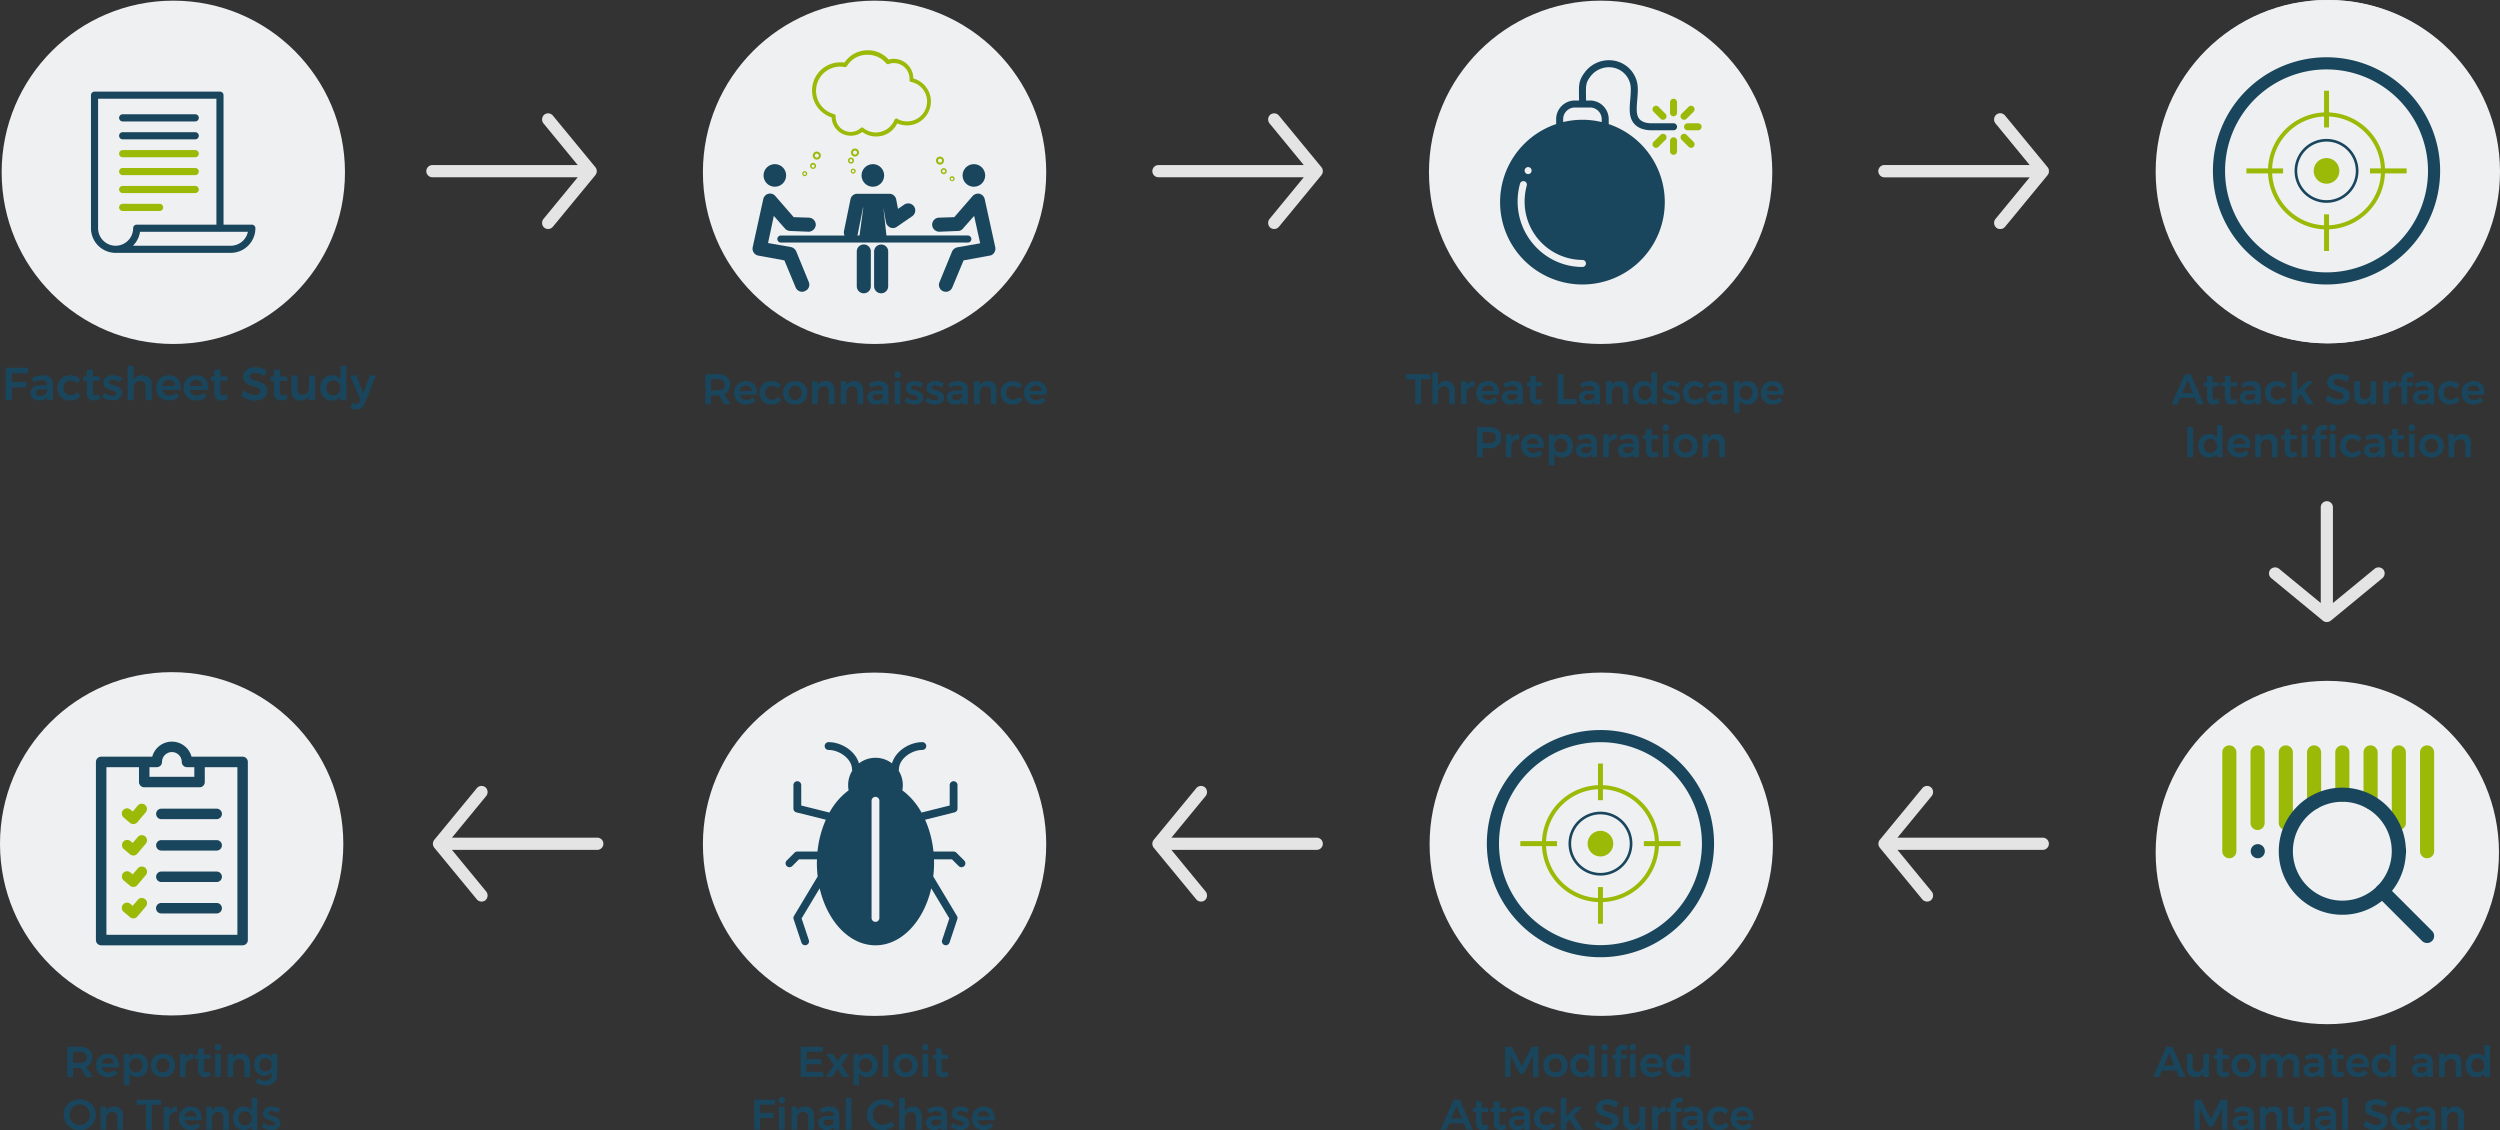
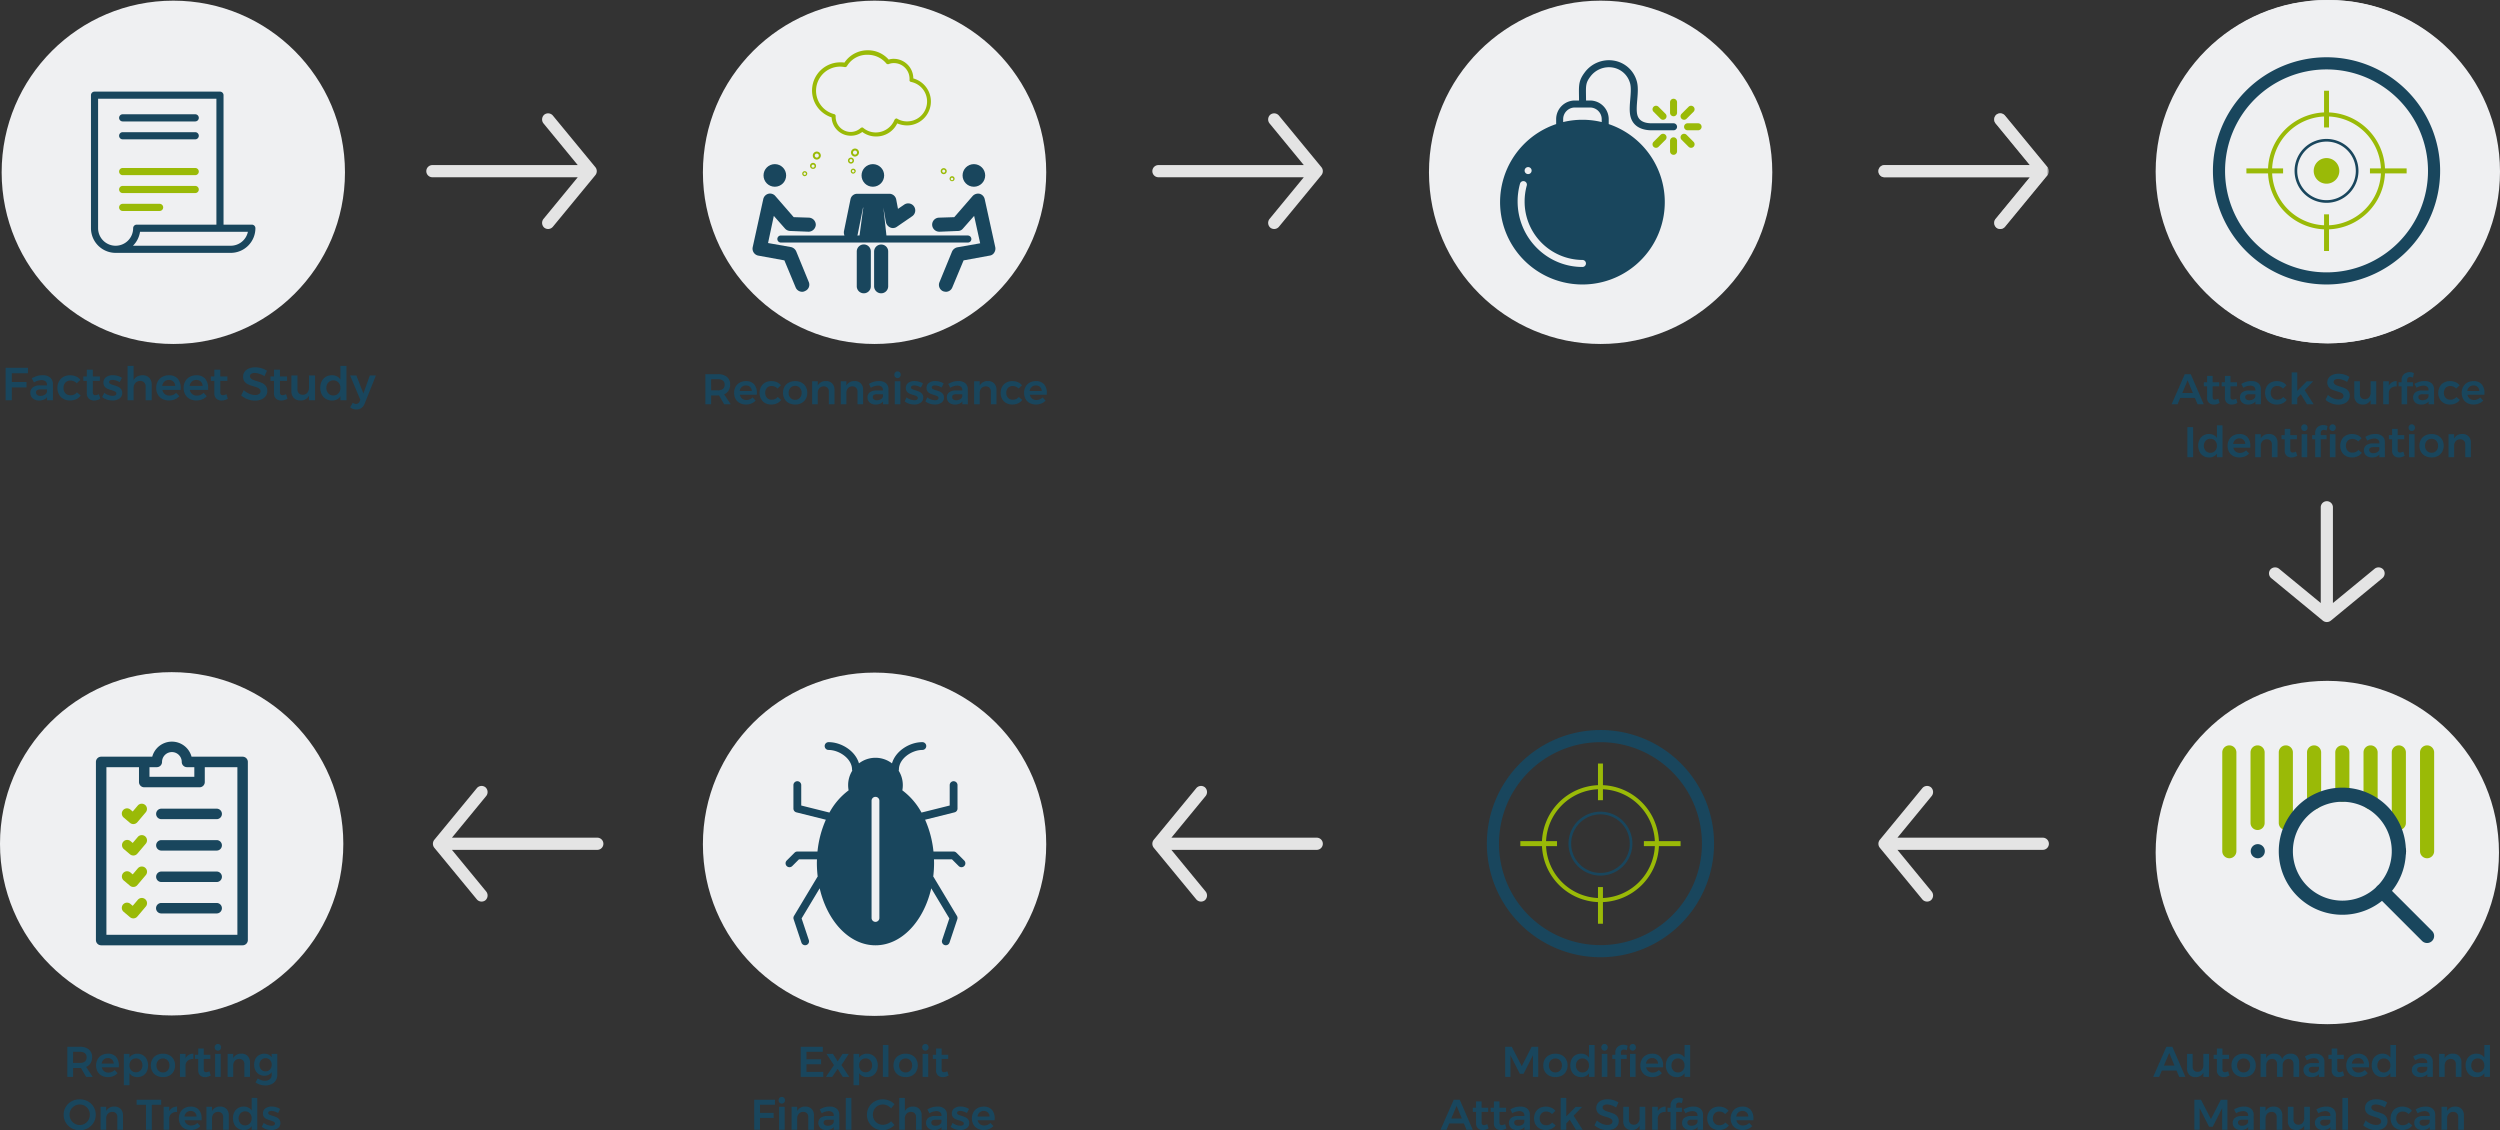
<svg xmlns="http://www.w3.org/2000/svg" width="1511.582" height="683.381" viewBox="0 0 1511.582 683.381">
  <rect x="0" y="0" width="1511.582" height="683.381" fill="#333333" stroke="none" />
  <g id="network-penetration" transform="translate(-239.017 -345)">
    <g id="network-penetration-2" data-name="network-penetration" transform="translate(39.018 -1836.6)">
      <circle id="Ellipse_94" data-name="Ellipse 94" cx="103.79" cy="103.79" r="103.79" transform="translate(200.999 2182)" fill="#eff0f2" />
      <circle id="Ellipse_100" data-name="Ellipse 100" cx="103.79" cy="103.79" r="103.79" transform="translate(199.999 2588)" fill="#eff0f2" />
      <circle id="Ellipse_95" data-name="Ellipse 95" cx="103.79" cy="103.79" r="103.79" transform="translate(624.999 2182)" fill="#eff0f2" />
      <circle id="Ellipse_101" data-name="Ellipse 101" cx="103.79" cy="103.79" r="103.79" transform="translate(625 2588.27)" fill="#eff0f2" />
      <circle id="Ellipse_96" data-name="Ellipse 96" cx="103.79" cy="103.79" r="103.79" transform="translate(1064.001 2182)" fill="#eff0f2" />
-       <circle id="Ellipse_102" data-name="Ellipse 102" cx="103.79" cy="103.79" r="103.79" transform="translate(1064.384 2588.27)" fill="#eff0f2" />
      <circle id="Ellipse_98" data-name="Ellipse 98" cx="103.79" cy="103.79" r="103.79" transform="translate(1503.38 2181.6)" fill="#eff0f2" />
      <circle id="Ellipse_104" data-name="Ellipse 104" cx="103.79" cy="103.79" r="103.79" transform="translate(1503.38 2593.27)" fill="#eff0f2" />
      <circle id="Ellipse_99" data-name="Ellipse 99" cx="103.79" cy="103.79" r="103.79" transform="translate(1504.001 2181.6)" fill="#eff0f2" />
      <g id="Group_512" data-name="Group 512" transform="translate(255.001 2237)">
        <path id="Path_753" data-name="Path 753" d="M102.27,86.3H85.156V8.032A2.157,2.157,0,0,0,83,5.875H7.157A2.157,2.157,0,0,0,5,8.032V88.461a14.925,14.925,0,0,0,14.909,14.908H89.518a14.925,14.925,0,0,0,14.909-14.908A2.157,2.157,0,0,0,102.27,86.3ZM19.909,99.055a10.606,10.606,0,0,1-10.6-10.594V10.189H80.842V86.3H32.66a2.157,2.157,0,0,0-2.16,2.161A10.606,10.606,0,0,1,19.909,99.055Zm69.609,0H30.389a14.888,14.888,0,0,0,4.272-8.437h65.23a10.612,10.612,0,0,1-10.373,8.437Z" transform="translate(-5 -5.875)" fill="#19465d" />
        <path id="Path_754" data-name="Path 754" d="M22.567,22.6H66.418a2.166,2.166,0,1,0,0-4.332H22.567a2.166,2.166,0,0,0,0,4.332Z" transform="translate(-3.387 -4.577)" fill="#19465d" />
        <path id="Path_755" data-name="Path 755" d="M22.567,32.4H66.418a2.166,2.166,0,0,0,0-4.332H22.567a2.166,2.166,0,0,0,0,4.332Z" transform="translate(-3.387 -3.55)" fill="#19465d" />
-         <path id="Path_756" data-name="Path 756" d="M22.567,42.2H66.418a2.166,2.166,0,0,0,0-4.332H22.567a2.166,2.166,0,0,0,0,4.332Z" transform="translate(-3.387 -2.523)" fill="#9aba07" />
        <path id="Path_757" data-name="Path 757" d="M22.567,52H66.418a2.166,2.166,0,1,0,0-4.332H22.567a2.166,2.166,0,0,0,0,4.332Z" transform="translate(-3.387 -1.496)" fill="#9aba07" />
        <path id="Path_758" data-name="Path 758" d="M22.567,61.806H66.418a2.166,2.166,0,0,0,0-4.332H22.567a2.166,2.166,0,0,0,0,4.332Z" transform="translate(-3.387 -0.47)" fill="#9aba07" />
        <path id="Path_759" data-name="Path 759" d="M47.053,69.442a2.166,2.166,0,0,0-2.166-2.166H22.567a2.166,2.166,0,0,0,0,4.332H44.888a2.166,2.166,0,0,0,2.165-2.166Z" transform="translate(-3.387 0.557)" fill="#9aba07" />
      </g>
      <g id="Group_514" data-name="Group 514" transform="translate(560.829 2250.131) rotate(90)">
        <g id="Group_513" data-name="Group 513">
          <path id="Path_760" data-name="Path 760" d="M32.6.807,1.315,26.575a3.761,3.761,0,0,0-.489,5.2,3.842,3.842,0,0,0,5.205.489L31.282,11.506V99.392a3.681,3.681,0,1,0,7.362,0V11.506L63.9,32.269a3.859,3.859,0,0,0,5.2-.489,3.75,3.75,0,0,0-.489-5.205L37.321.807a3.849,3.849,0,0,0-4.717,0Z" fill="#e4e4e4" />
        </g>
      </g>
      <g id="Group_524" data-name="Group 524" transform="translate(461.755 2726.733) rotate(-90)">
        <g id="Group_513-2" data-name="Group 513">
          <path id="Path_760-2" data-name="Path 760" d="M32.6.807,1.315,26.575a3.761,3.761,0,0,0-.489,5.2,3.842,3.842,0,0,0,5.205.489L31.282,11.506V99.392a3.681,3.681,0,1,0,7.362,0V11.506L63.9,32.269a3.859,3.859,0,0,0,5.2-.489,3.75,3.75,0,0,0-.489-5.205L37.321.807a3.849,3.849,0,0,0-4.717,0Z" fill="#e4e4e4" />
        </g>
      </g>
      <g id="Group_516" data-name="Group 516" transform="translate(999.825 2250.131) rotate(90)">
        <g id="Group_513-3" data-name="Group 513">
          <path id="Path_760-3" data-name="Path 760" d="M32.6.807,1.315,26.575a3.761,3.761,0,0,0-.489,5.2,3.842,3.842,0,0,0,5.205.489L31.282,11.506V99.392a3.681,3.681,0,1,0,7.362,0V11.506L63.9,32.269a3.859,3.859,0,0,0,5.2-.489,3.75,3.75,0,0,0-.489-5.205L37.321.807a3.849,3.849,0,0,0-4.717,0Z" fill="#e4e4e4" />
        </g>
      </g>
      <g id="Group_526" data-name="Group 526" transform="translate(896.751 2726.733) rotate(-90)">
        <g id="Group_513-4" data-name="Group 513">
          <path id="Path_760-4" data-name="Path 760" d="M32.6.807,1.315,26.575a3.761,3.761,0,0,0-.489,5.2,3.842,3.842,0,0,0,5.205.489L31.282,11.506V99.392a3.681,3.681,0,1,0,7.362,0V11.506L63.9,32.269a3.859,3.859,0,0,0,5.2-.489,3.75,3.75,0,0,0-.489-5.205L37.321.807a3.849,3.849,0,0,0-4.717,0Z" fill="#e4e4e4" />
        </g>
      </g>
      <g id="Group_518" data-name="Group 518" transform="translate(1438.821 2250.131) rotate(90)">
        <g id="Group_513-5" data-name="Group 513">
          <path id="Path_760-5" data-name="Path 760" d="M32.6.807,1.315,26.575a3.761,3.761,0,0,0-.489,5.2,3.842,3.842,0,0,0,5.205.489L31.282,11.506V99.392a3.681,3.681,0,1,0,7.362,0V11.506L63.9,32.269a3.859,3.859,0,0,0,5.2-.489,3.75,3.75,0,0,0-.489-5.205L37.321.807a3.849,3.849,0,0,0-4.717,0Z" fill="#8f8f8f" />
        </g>
      </g>
      <g id="Group_519" data-name="Group 519" transform="translate(1438.821 2250.131) rotate(90)">
        <g id="Group_513-6" data-name="Group 513">
-           <path id="Path_760-6" data-name="Path 760" d="M32.6.807,1.315,26.575a3.761,3.761,0,0,0-.489,5.2,3.842,3.842,0,0,0,5.205.489L31.282,11.506V99.392a3.681,3.681,0,1,0,7.362,0V11.506L63.9,32.269a3.859,3.859,0,0,0,5.2-.489,3.75,3.75,0,0,0-.489-5.205L37.321.807a3.849,3.849,0,0,0-4.717,0Z" fill="#e4e4e4" />
+           <path id="Path_760-6" data-name="Path 760" d="M32.6.807,1.315,26.575a3.761,3.761,0,0,0-.489,5.2,3.842,3.842,0,0,0,5.205.489L31.282,11.506V99.392a3.681,3.681,0,1,0,7.362,0V11.506L63.9,32.269a3.859,3.859,0,0,0,5.2-.489,3.75,3.75,0,0,0-.489-5.205L37.321.807Z" fill="#e4e4e4" />
        </g>
      </g>
      <g id="Group_530" data-name="Group 530" transform="translate(1438.821 2656.801) rotate(90)">
        <g id="Group_513-7" data-name="Group 513" transform="translate(69.932 103.071) rotate(180)">
          <path id="Path_760-7" data-name="Path 760" d="M32.6.807,1.315,26.575a3.761,3.761,0,0,0-.489,5.2,3.842,3.842,0,0,0,5.205.489L31.282,11.506V99.392a3.681,3.681,0,1,0,7.362,0V11.506L63.9,32.269a3.859,3.859,0,0,0,5.2-.489,3.75,3.75,0,0,0-.489-5.205L37.321.807a3.849,3.849,0,0,0-4.717,0Z" fill="#e4e4e4" />
        </g>
      </g>
      <g id="Group_522" data-name="Group 522" transform="translate(1641.843 2557.711) rotate(180)">
        <g id="Group_513-8" data-name="Group 513">
          <path id="Path_760-8" data-name="Path 760" d="M32.6.807,1.315,26.575a3.761,3.761,0,0,0-.489,5.2,3.842,3.842,0,0,0,5.205.489L31.282,11.506V69.392a3.681,3.681,0,0,0,7.362,0V11.506L63.9,32.269a3.859,3.859,0,0,0,5.2-.489,3.75,3.75,0,0,0-.489-5.205L37.321.807a3.849,3.849,0,0,0-4.717,0Z" fill="#e4e4e4" />
        </g>
      </g>
      <g id="Group_502" data-name="Group 502" transform="translate(655 2212)">
        <g id="Group_501" data-name="Group 501" transform="translate(0 68.835)">
          <g id="Group_483" data-name="Group 483" transform="translate(0 17.779)">
            <path id="Path_711" data-name="Path 711" d="M31.676,118.014a4.267,4.267,0,0,1-3.951-2.583L20.887,99.02l-15.8-2.887a4.277,4.277,0,0,1-3.343-5.166L8.123,61.943a4.313,4.313,0,0,1,3.039-3.191,4.171,4.171,0,0,1,4.255,1.368L26.509,72.884l9.269.3a4.355,4.355,0,0,1,4.1,4.407,4.46,4.46,0,0,1-4.407,4.1l-11.093-.456a4.37,4.37,0,0,1-3.039-1.368L14.5,72.124,11.01,88.535l13.828,2.431a4.55,4.55,0,0,1,3.191,2.583l7.6,18.538a4.138,4.138,0,0,1-2.279,5.47,3.464,3.464,0,0,1-1.674.457Z" transform="translate(-1.622 -58.6)" fill="#19465d" />
          </g>
          <g id="Group_484" data-name="Group 484" transform="translate(108.606 17.839)">
            <path id="Path_712" data-name="Path 712" d="M81.461,117.993a6.461,6.461,0,0,1-1.671-.3,4.19,4.19,0,0,1-2.279-5.47l7.6-18.538A4.55,4.55,0,0,1,88.3,91.1l13.828-2.431L98.479,72.1l-6.838,7.75A3.826,3.826,0,0,1,88.6,81.22l-11.093.456a4.347,4.347,0,0,1-4.407-4.1,4.242,4.242,0,0,1,4.1-4.407l9.269-.3L97.568,60.1a4.5,4.5,0,0,1,4.255-1.368,4.313,4.313,0,0,1,3.039,3.191l6.382,29.023a4.453,4.453,0,0,1-.608,3.343,3.748,3.748,0,0,1-2.735,1.823L92.1,99l-6.841,16.41A4.141,4.141,0,0,1,81.461,117.993Z" transform="translate(-73.094 -58.64)" fill="#19465d" />
          </g>
          <g id="Group_485" data-name="Group 485" transform="translate(6.653)">
            <circle id="Ellipse_91" data-name="Ellipse 91" cx="6.838" cy="6.838" r="6.838" transform="translate(0 0)" fill="#19465d" />
          </g>
          <g id="Group_486" data-name="Group 486" transform="translate(127.001)">
            <circle id="Ellipse_92" data-name="Ellipse 92" cx="6.838" cy="6.838" r="6.838" transform="translate(0 0)" fill="#19465d" />
          </g>
          <g id="Group_487" data-name="Group 487" transform="translate(65.915)">
            <circle id="Ellipse_93" data-name="Ellipse 93" cx="6.838" cy="6.838" r="6.838" transform="translate(0 0)" fill="#19465d" />
          </g>
          <g id="Group_488" data-name="Group 488" transform="translate(63.028 48.625)">
            <path id="Path_713" data-name="Path 713" d="M47.355,108.379a4.247,4.247,0,0,1-4.255-4.255V83.155a4.255,4.255,0,1,1,8.509,0v20.97a4.247,4.247,0,0,1-4.254,4.254Z" transform="translate(-43.1 -78.9)" fill="#19465d" />
          </g>
          <g id="Group_489" data-name="Group 489" transform="translate(73.513 48.625)">
            <path id="Path_714" data-name="Path 714" d="M54.255,108.379A4.247,4.247,0,0,1,50,104.124V83.155A4.247,4.247,0,0,1,54.255,78.9a4.155,4.155,0,0,1,4.255,4.255v20.97a4.247,4.247,0,0,1-4.255,4.254Z" transform="translate(-50 -78.9)" fill="#19465d" />
          </g>
          <path id="Path_715" data-name="Path 715" d="M126.681,83.924H77.448L75.625,67.057h0l1.52,8.813a4.55,4.55,0,0,0,2.583,3.191,4.006,4.006,0,0,0,4.1-.456L93.1,72.224a4.258,4.258,0,0,0-4.863-6.99l-3.8,2.583-1.064-5.622a4.227,4.227,0,0,0-4.1-3.495H59.821a4.093,4.093,0,0,0-4.1,3.343l-3.951,19.3a4.878,4.878,0,0,0,.3,2.583H13.627a2.127,2.127,0,1,0,0,4.255H126.681a2.077,2.077,0,0,0,2.127-2.127,2.173,2.173,0,0,0-2.127-2.13Zm-66.556-.912,3.191-15.955h.152L61.189,83.924H59.821a2.16,2.16,0,0,0,.3-.911Z" transform="translate(3.511 -40.77)" fill="#19465d" />
        </g>
        <g id="Group_490" data-name="Group 490" transform="translate(110.894 64.277)">
-           <path id="Path_716" data-name="Path 716" d="M77.031,48.763a2.431,2.431,0,1,1,2.431-2.431,2.4,2.4,0,0,1-2.431,2.431Zm0-3.647a1.216,1.216,0,1,0,1.082.6,1.216,1.216,0,0,0-1.082-.6Z" transform="translate(-74.6 -43.9)" fill="#9aba07" />
-         </g>
+           </g>
        <g id="Group_491" data-name="Group 491" transform="translate(59.533 59.414)">
          <path id="Path_717" data-name="Path 717" d="M43.231,45.563a2.431,2.431,0,1,1,2.431-2.431,2.615,2.615,0,0,1-2.431,2.431Zm0-3.647a1.216,1.216,0,1,0,1.216,1.216,1.2,1.2,0,0,0-1.216-1.216Z" transform="translate(-40.8 -40.7)" fill="#9aba07" />
        </g>
        <g id="Group_492" data-name="Group 492" transform="translate(113.781 71.267)">
          <path id="Path_718" data-name="Path 718" d="M78.323,52.147a1.823,1.823,0,1,1,1.823-1.823A1.848,1.848,0,0,1,78.323,52.147Zm0-2.735a.912.912,0,1,0,.912.912A.98.98,0,0,0,78.323,49.412Z" transform="translate(-76.5 -48.5)" fill="#9aba07" />
        </g>
        <g id="Group_493" data-name="Group 493" transform="translate(57.71 64.884)">
          <path id="Path_719" data-name="Path 719" d="M41.423,47.947a1.823,1.823,0,1,1,1.823-1.823,1.848,1.848,0,0,1-1.823,1.823Zm0-2.735a.912.912,0,1,0,.912.912.98.98,0,0,0-.912-.912Z" transform="translate(-39.6 -44.3)" fill="#9aba07" />
        </g>
        <g id="Group_494" data-name="Group 494" transform="translate(119.099 76.129)">
          <path id="Path_720" data-name="Path 720" d="M81.52,54.739a1.52,1.52,0,1,1,1.349-.748,1.52,1.52,0,0,1-1.349.748Zm0-2.127a.76.76,0,1,0,.76.76.718.718,0,0,0-.76-.76Z" transform="translate(-80 -51.7)" fill="#9aba07" />
        </g>
        <g id="Group_495" data-name="Group 495" transform="translate(59.381 71.57)">
          <path id="Path_721" data-name="Path 721" d="M42.22,51.739a1.52,1.52,0,1,1,1.52-1.52A1.771,1.771,0,0,1,42.22,51.739Zm0-2.279a.76.76,0,1,0,.76.76C42.827,49.916,42.523,49.46,42.22,49.46Z" transform="translate(-40.7 -48.7)" fill="#9aba07" />
        </g>
        <g id="Group_499" data-name="Group 499" transform="translate(30.054 61.237)">
          <g id="Group_496" data-name="Group 496" transform="translate(6.382)">
            <path id="Path_722" data-name="Path 722" d="M28.031,46.763a2.431,2.431,0,1,1,2.431-2.431,2.5,2.5,0,0,1-2.431,2.431Zm0-3.647a1.216,1.216,0,1,0,1.216,1.216,1.2,1.2,0,0,0-1.216-1.216Z" transform="translate(-25.6 -41.9)" fill="#9aba07" />
          </g>
          <g id="Group_497" data-name="Group 497" transform="translate(4.711 6.838)">
            <path id="Path_723" data-name="Path 723" d="M26.323,50.047a1.823,1.823,0,1,1,1.823-1.823,1.756,1.756,0,0,1-1.823,1.823Zm0-2.583a.912.912,0,1,0,.912.912.876.876,0,0,0-.912-.912Z" transform="translate(-24.5 -46.4)" fill="#9aba07" />
          </g>
          <g id="Group_498" data-name="Group 498" transform="translate(0 11.852)">
            <path id="Path_724" data-name="Path 724" d="M22.92,52.739a1.52,1.52,0,1,1,1.52-1.52A1.628,1.628,0,0,1,22.92,52.739Zm0-2.279a.76.76,0,1,0,.76.76A.976.976,0,0,0,22.92,50.46Z" transform="translate(-21.4 -49.7)" fill="#9aba07" />
          </g>
        </g>
        <g id="Group_500" data-name="Group 500" transform="translate(35.98)">
          <path id="Path_725" data-name="Path 725" d="M64.048,53.72a13.771,13.771,0,0,1-8.357-2.735,11.338,11.338,0,0,1-6.99,2.279A11.557,11.557,0,0,1,37.152,42.17,17.044,17.044,0,0,1,42.319,8.894a14.742,14.742,0,0,1,2.583.152A16.84,16.84,0,0,1,59.034,1.6,16.6,16.6,0,0,1,71.646,7.222a9.8,9.8,0,0,1,3.039-.456A11.868,11.868,0,0,1,86.538,18.619a14.466,14.466,0,0,1-3.8,28.415,15.89,15.89,0,0,1-5.926-1.216,14.01,14.01,0,0,1-12.764,7.9Zm-8.509-5.47a1.161,1.161,0,0,1,.76.3,11.672,11.672,0,0,0,7.6,2.735,12.232,12.232,0,0,0,11.245-7.6,1.831,1.831,0,0,1,.76-.76.936.936,0,0,1,1.064.152,11.49,11.49,0,0,0,5.926,1.52A12.041,12.041,0,0,0,85.17,20.746c-.608-.152-1.064-.608-.912-1.216v-.76a9.469,9.469,0,0,0-9.421-9.42,7.936,7.936,0,0,0-3.191.608,1.458,1.458,0,0,1-1.368-.3A14.5,14.5,0,0,0,59.034,4.335a14.078,14.078,0,0,0-12.612,6.838,1.382,1.382,0,0,1-1.216.608,18.618,18.618,0,0,0-2.887-.3A14.592,14.592,0,0,0,38.672,40.2a1.155,1.155,0,0,1,.912,1.216v.456A9.144,9.144,0,0,0,48.7,50.985a9.035,9.035,0,0,0,6.078-2.431,2.567,2.567,0,0,1,.761-.3Z" transform="translate(-25.3 -1.6)" fill="#9aba07" />
        </g>
      </g>
      <g id="Group_504" data-name="Group 504" transform="translate(1107 2218)">
        <g id="Group_503" data-name="Group 503" transform="translate(92.17 23.311)">
          <path id="Path_726" data-name="Path 726" d="M113,38.119a2.119,2.119,0,0,0,2.119,2.119h6.357a2.119,2.119,0,1,0,0-4.238h-6.357A2.119,2.119,0,0,0,113,38.119Z" transform="translate(-93.93 -21.168)" fill="#9aba07" />
          <path id="Path_727" data-name="Path 727" d="M107.119,32.594a2.119,2.119,0,0,0,2.119-2.119V24.119a2.119,2.119,0,1,0-4.238,0v6.357A2.119,2.119,0,0,0,107.119,32.594Z" transform="translate(-94.406 -22)" fill="#9aba07" />
          <path id="Path_728" data-name="Path 728" d="M109.238,52.475V46.119a2.119,2.119,0,1,0-4.238,0v6.357a2.119,2.119,0,0,0,4.238,0Z" transform="translate(-94.406 -20.693)" fill="#9aba07" />
          <path id="Path_729" data-name="Path 729" d="M113.119,34.475a2.112,2.112,0,0,0,1.5-.621l4.238-4.238a2.121,2.121,0,0,0-3-3l-4.238,4.238a2.119,2.119,0,0,0,1.5,3.617Z" transform="translate(-94.049 -21.762)" fill="#9aba07" />
          <path id="Path_730" data-name="Path 730" d="M99.858,42.621,95.62,46.859a2.121,2.121,0,0,0,3,3l4.238-4.238a2.121,2.121,0,1,0-3-3Z" transform="translate(-95 -20.811)" fill="#9aba07" />
          <path id="Path_731" data-name="Path 731" d="M115.859,49.855a2.121,2.121,0,1,0,3-3l-4.238-4.238a2.121,2.121,0,0,0-3,3Z" transform="translate(-94.049 -20.811)" fill="#9aba07" />
          <path id="Path_732" data-name="Path 732" d="M99.858,33.855a2.121,2.121,0,0,0,3-3L98.62,26.617a2.121,2.121,0,1,0-3,3Z" transform="translate(-95 -21.762)" fill="#9aba07" />
        </g>
        <path id="Path_733" data-name="Path 733" d="M57.793,135.607a49.792,49.792,0,0,0,15.891-96.98v-2.96a11.3,11.3,0,0,0-11.3-11.3H59.973q-.01-1.667-.034-3.046c-.091-6.093-.115-7.731,2.592-11.353A13.99,13.99,0,0,1,76.169,4.443a13.112,13.112,0,0,1,10.384,9.345c.764,2.509.455,6.2.157,9.772-.3,3.626-.617,7.377.127,10.416,1.325,5.417,5.9,8.4,12.891,8.4h13.154a2.119,2.119,0,1,0,0-4.238H99.729c-4.984,0-7.935-1.739-8.775-5.17-.579-2.368-.295-5.768-.02-9.056.331-3.968.675-8.073-.327-11.359A17.271,17.271,0,0,0,76.9.269,18.191,18.191,0,0,0,59.136,7.432c-3.57,4.779-3.531,7.464-3.435,13.953.013.9.027,1.9.034,2.983H53.2a11.3,11.3,0,0,0-11.3,11.3v2.959a49.792,49.792,0,0,0,15.891,96.98ZM46.139,35.667A7.071,7.071,0,0,1,53.2,28.6h9.182a7.071,7.071,0,0,1,7.063,7.063V37.4a49.71,49.71,0,0,0-23.307,0ZM24.951,64.625a2.119,2.119,0,1,1-2.119,2.119A2.119,2.119,0,0,1,24.951,64.625Zm-4.9,10.027a2.119,2.119,0,1,1,4.084,1.134,35.861,35.861,0,0,0-1.3,9.6A35.217,35.217,0,0,0,57.8,120.775a2.119,2.119,0,1,1,0,4.238c-21.614,0-39.2-17.776-39.2-39.627a40.125,40.125,0,0,1,1.453-10.733Z" transform="translate(-8 0.004)" fill="#19465d" />
      </g>
      <g id="Group_506" data-name="Group 506" transform="translate(1538.008 2216.229)">
        <g id="Group_505" data-name="Group 505" transform="translate(60.937 60.943)">
          <path id="Path_735" data-name="Path 735" d="M61.465,53.863a7.745,7.745,0,1,0-7.748,7.752,7.745,7.745,0,0,0,7.748-7.752Z" transform="translate(-45.975 -46.119)" fill="#9aba07" />
        </g>
        <path id="Path_734" data-name="Path 734" d="M145.474,76.93A68.686,68.686,0,1,1,76.785,8.242,68.686,68.686,0,0,1,145.474,76.93Zm-7.331,0a61.352,61.352,0,1,0-61.36,61.365,61.349,61.349,0,0,0,61.36-61.365Z" transform="translate(-8.102 -8.242)" fill="#19465d" />
        <path id="Path_736" data-name="Path 736" d="M102.012,67.766h-6.63v3.007h6.631a32.926,32.926,0,0,1-31.385,31.382V95.529h-3v6.626A32.928,32.928,0,0,1,36.239,70.773h6.624V67.766H36.239A32.923,32.923,0,0,1,67.625,36.384V43.01h3V36.384a32.92,32.92,0,0,1,31.387,31.382ZM67.627,104.615v13.1h3v-13.1a35.387,35.387,0,0,0,33.842-33.843H117.56V67.766H104.471A35.383,35.383,0,0,0,70.629,33.921V20.827h-3V33.921A35.386,35.386,0,0,0,33.77,67.766H20.683v3.007H33.77a35.389,35.389,0,0,0,33.857,33.842Z" transform="translate(-0.44 -0.578)" fill="#9aba07" />
        <path id="Path_737" data-name="Path 737" d="M75.81,58.241A17.706,17.706,0,1,1,58.1,40.539a17.707,17.707,0,0,1,17.706,17.7Zm1.606,0A19.317,19.317,0,1,0,58.1,77.558,19.317,19.317,0,0,0,77.416,58.241Z" transform="translate(10.582 10.447)" fill="#19465d" />
      </g>
      <g id="Group_531" data-name="Group 531" transform="translate(1099.001 2623)">
        <g id="Group_505-2" data-name="Group 505" transform="translate(60.937 60.943)">
-           <path id="Path_735-2" data-name="Path 735" d="M61.465,53.863a7.745,7.745,0,1,0-7.748,7.752,7.745,7.745,0,0,0,7.748-7.752Z" transform="translate(-45.975 -46.119)" fill="#9aba07" />
-         </g>
+           </g>
        <path id="Path_734-2" data-name="Path 734" d="M145.474,76.93A68.686,68.686,0,1,1,76.785,8.242,68.686,68.686,0,0,1,145.474,76.93Zm-7.331,0a61.352,61.352,0,1,0-61.36,61.365,61.349,61.349,0,0,0,61.36-61.365Z" transform="translate(-8.102 -8.242)" fill="#19465d" />
        <path id="Path_736-2" data-name="Path 736" d="M102.012,67.766h-6.63v3.007h6.631a32.926,32.926,0,0,1-31.385,31.382V95.529h-3v6.626A32.928,32.928,0,0,1,36.239,70.773h6.624V67.766H36.239A32.923,32.923,0,0,1,67.625,36.384V43.01h3V36.384a32.92,32.92,0,0,1,31.387,31.382ZM67.627,104.615v13.1h3v-13.1a35.387,35.387,0,0,0,33.842-33.843H117.56V67.766H104.471A35.383,35.383,0,0,0,70.629,33.921V20.827h-3V33.921A35.386,35.386,0,0,0,33.77,67.766H20.683v3.007H33.77a35.389,35.389,0,0,0,33.857,33.842Z" transform="translate(-0.44 -0.578)" fill="#9aba07" />
        <path id="Path_737-2" data-name="Path 737" d="M75.81,58.241A17.706,17.706,0,1,1,58.1,40.539a17.707,17.707,0,0,1,17.706,17.7Zm1.606,0A19.317,19.317,0,1,0,58.1,77.558,19.317,19.317,0,0,0,77.416,58.241Z" transform="translate(10.582 10.447)" fill="#19465d" />
      </g>
      <path id="Path_1093" data-name="Path 1093" d="M-51.909,0l-3.146-5.382a5.8,5.8,0,0,1-.65.026h-4.108V0H-63.3V-18.2h7.592a8.183,8.183,0,0,1,5.46,1.638,5.746,5.746,0,0,1,1.924,4.628,6.842,6.842,0,0,1-.923,3.64,5.65,5.65,0,0,1-2.691,2.262l4,6.032Zm-7.9-8.424H-55.7a4.633,4.633,0,0,0,3.016-.858,3.112,3.112,0,0,0,1.04-2.548,3,3,0,0,0-1.04-2.5,4.736,4.736,0,0,0-3.016-.832h-4.108Zm20.982-5.59a6.329,6.329,0,0,1,5.005,1.9,7.783,7.783,0,0,1,1.677,5.33q0,.676-.026,1.014h-10.27A4.021,4.021,0,0,0-41.05-3.443a4,4,0,0,0,2.587.845A5.291,5.291,0,0,0-36.426-3a4.992,4.992,0,0,0,1.7-1.157l1.82,1.9A7.039,7.039,0,0,1-35.438-.494,8.526,8.526,0,0,1-38.753.13,7.738,7.738,0,0,1-42.51-.754a6.181,6.181,0,0,1-2.509-2.483A7.478,7.478,0,0,1-45.9-6.916a7.465,7.465,0,0,1,.9-3.692,6.352,6.352,0,0,1,2.5-2.509,7.411,7.411,0,0,1,3.669-.9Zm3.588,5.98a3.372,3.372,0,0,0-1.014-2.444,3.556,3.556,0,0,0-2.548-.91,3.584,3.584,0,0,0-2.483.9,3.962,3.962,0,0,0-1.235,2.457Zm14.2-5.98a6.565,6.565,0,0,1,3.445.9A6.056,6.056,0,0,1-15.28-10.6a8.1,8.1,0,0,1,.819,3.718,7.985,7.985,0,0,1-.806,3.666,5.947,5.947,0,0,1-2.288,2.47A6.571,6.571,0,0,1-21,.13a5.976,5.976,0,0,1-2.756-.611,5.186,5.186,0,0,1-1.976-1.781V5.044h-3.38V-13.91h3.38v2.288A5.02,5.02,0,0,1-23.79-13.4a5.9,5.9,0,0,1,2.743-.614ZM-21.8-2.782a3.649,3.649,0,0,0,2.808-1.183A4.29,4.29,0,0,0-17.9-6.994a4.244,4.244,0,0,0-1.092-3.016A3.669,3.669,0,0,0-21.8-11.18a3.7,3.7,0,0,0-2.834,1.17,4.244,4.244,0,0,0-1.092,3.016,4.279,4.279,0,0,0,1.092,3.042A3.7,3.7,0,0,0-21.8-2.782ZM-5.447-14.014a7.946,7.946,0,0,1,3.809.884A6.4,6.4,0,0,1,.936-10.647a7.226,7.226,0,0,1,.923,3.679A7.349,7.349,0,0,1,.936-3.25,6.373,6.373,0,0,1-1.638-.75,7.946,7.946,0,0,1-5.447.13,8.08,8.08,0,0,1-9.3-.754a6.352,6.352,0,0,1-2.587-2.5,7.349,7.349,0,0,1-.923-3.718,7.226,7.226,0,0,1,.923-3.679A6.376,6.376,0,0,1-9.3-13.13a8.08,8.08,0,0,1,3.853-.884Zm0,2.886a3.73,3.73,0,0,0-2.86,1.17A4.279,4.279,0,0,0-9.4-6.916,4.279,4.279,0,0,0-8.307-3.874,3.73,3.73,0,0,0-5.447-2.7,3.669,3.669,0,0,0-2.639-3.87,4.279,4.279,0,0,0-1.547-6.916,4.279,4.279,0,0,0-2.639-9.958a3.669,3.669,0,0,0-2.808-1.17Zm13.624-.1A5.022,5.022,0,0,1,10.088-13.3a5.622,5.622,0,0,1,2.821-.741v3.276a4.589,4.589,0,0,0-3.445,1A3.861,3.861,0,0,0,8.177-6.708V0H4.8V-13.91H8.18ZM23.413-.858A6.6,6.6,0,0,1,19.929.156,4.168,4.168,0,0,1,16.991-.9,4.015,4.015,0,0,1,15.847-4v-6.864H13.9l-.026-2.47H15.85V-17.16H19.2v3.822h3.978v2.47H19.2V-4.6a2.028,2.028,0,0,0,.364,1.365,1.4,1.4,0,0,0,1.092.4,4.844,4.844,0,0,0,1.976-.572ZM26.065-13.91h3.38V0h-3.38Zm1.664-5.98a1.824,1.824,0,0,1,1.378.572,2.023,2.023,0,0,1,.546,1.456,1.989,1.989,0,0,1-.546,1.43,1.824,1.824,0,0,1-1.378.572,1.824,1.824,0,0,1-1.378-.572,1.989,1.989,0,0,1-.546-1.43,2.023,2.023,0,0,1,.546-1.456A1.824,1.824,0,0,1,27.729-19.89ZM42-14.04A4.966,4.966,0,0,1,45.77-12.6a5.431,5.431,0,0,1,1.378,3.913V0h-3.4V-7.7a3.137,3.137,0,0,0-.832-2.3,3.03,3.03,0,0,0-2.262-.845A3.428,3.428,0,0,0,37.986-9.7a4.193,4.193,0,0,0-.975,2.86V0h-3.38V-13.91h3.38v2.6A5.269,5.269,0,0,1,42-14.04Zm21.658.13V-1.326a6.479,6.479,0,0,1-.9,3.445A5.893,5.893,0,0,1,60.21,4.381a8.762,8.762,0,0,1-3.835.793A10.213,10.213,0,0,1,50.5,3.328L51.857.884A7.158,7.158,0,0,0,56.2,2.34a4.376,4.376,0,0,0,2.977-.962,3.3,3.3,0,0,0,1.1-2.626V-2.886a4.624,4.624,0,0,1-1.82,1.625,5.743,5.743,0,0,1-2.6.559,6.129,6.129,0,0,1-3.224-.845,5.767,5.767,0,0,1-2.184-2.366,7.558,7.558,0,0,1-.78-3.5,7.341,7.341,0,0,1,.78-3.445,5.717,5.717,0,0,1,2.184-2.327,6.2,6.2,0,0,1,3.224-.832,5.654,5.654,0,0,1,2.587.572,4.773,4.773,0,0,1,1.833,1.612v-2.08ZM56.589-3.354a3.472,3.472,0,0,0,2.665-1.1,4.052,4.052,0,0,0,1.027-2.873A4.052,4.052,0,0,0,59.254-10.2a3.472,3.472,0,0,0-2.665-1.1,3.452,3.452,0,0,0-2.665,1.118,4.16,4.16,0,0,0-1.053,2.86,4.146,4.146,0,0,0,1.053,2.873A3.472,3.472,0,0,0,56.589-3.354Zm-112.4,16.92a10.057,10.057,0,0,1,4.927,1.222,9.1,9.1,0,0,1,3.5,3.354,9.05,9.05,0,0,1,1.274,4.732,9.118,9.118,0,0,1-1.274,4.745,9.262,9.262,0,0,1-3.5,3.393,9.891,9.891,0,0,1-4.927,1.248,9.891,9.891,0,0,1-4.927-1.248,9.262,9.262,0,0,1-3.5-3.393,9.118,9.118,0,0,1-1.274-4.745,9.05,9.05,0,0,1,1.274-4.732,9.1,9.1,0,0,1,3.5-3.354,10.057,10.057,0,0,1,4.929-1.222Zm.052,3.12a6.121,6.121,0,0,0-3.094.819,6.087,6.087,0,0,0-2.262,2.236,6.074,6.074,0,0,0-.832,3.133A6.07,6.07,0,0,0-61.1,26.02a6.288,6.288,0,0,0,2.262,2.262,5.978,5.978,0,0,0,3.081.832,5.862,5.862,0,0,0,3.042-.832,6.117,6.117,0,0,0,2.223-2.262,6.219,6.219,0,0,0,.819-3.146,6.148,6.148,0,0,0-.819-3.133,6.047,6.047,0,0,0-2.223-2.236,5.933,5.933,0,0,0-3.042-.819ZM-34.8,17.96A4.966,4.966,0,0,1-31.03,19.4a5.431,5.431,0,0,1,1.378,3.913V32h-3.406V24.3A3.137,3.137,0,0,0-33.89,22a3.03,3.03,0,0,0-2.262-.845A3.428,3.428,0,0,0-38.818,22.3a4.193,4.193,0,0,0-.975,2.86V32h-3.38V18.09h3.38v2.6A5.269,5.269,0,0,1-34.8,17.96Zm13.416-4.16H-6.539v3.094h-5.668V32h-3.51V16.894h-5.668Zm19.708,6.968A5.022,5.022,0,0,1,.234,18.7a5.622,5.622,0,0,1,2.821-.741v3.276a4.589,4.589,0,0,0-3.445,1A3.861,3.861,0,0,0-1.677,25.29V32h-3.38V18.09h3.38Zm12.9-2.782a6.329,6.329,0,0,1,5,1.9,7.783,7.783,0,0,1,1.677,5.33q0,.676-.026,1.014H7.605a3.874,3.874,0,0,0,3.978,3.17,5.291,5.291,0,0,0,2.041-.4,4.992,4.992,0,0,0,1.7-1.157l1.82,1.9a7.039,7.039,0,0,1-2.535,1.768,8.526,8.526,0,0,1-3.315.624,7.738,7.738,0,0,1-3.757-.884,6.181,6.181,0,0,1-2.509-2.483,7.478,7.478,0,0,1-.884-3.679,7.465,7.465,0,0,1,.9-3.692,6.352,6.352,0,0,1,2.509-2.509,7.411,7.411,0,0,1,3.666-.9Zm3.588,5.98A3.372,3.372,0,0,0,13.8,21.522a3.556,3.556,0,0,0-2.548-.91,3.584,3.584,0,0,0-2.483.9,3.962,3.962,0,0,0-1.235,2.457ZM29.185,17.96a4.966,4.966,0,0,1,3.77,1.443,5.431,5.431,0,0,1,1.378,3.913V32H30.927V24.3A3.137,3.137,0,0,0,30.1,22a3.03,3.03,0,0,0-2.262-.845,3.428,3.428,0,0,0-2.67,1.145,4.193,4.193,0,0,0-.975,2.86V32h-3.38V18.09h3.38v2.6a5.269,5.269,0,0,1,4.992-2.73Zm22.36-5.252V32h-3.38V29.764a5.02,5.02,0,0,1-1.937,1.781,5.9,5.9,0,0,1-2.743.611,6.615,6.615,0,0,1-3.471-.9,6.124,6.124,0,0,1-2.327-2.522A8.073,8.073,0,0,1,36.855,25a7.959,7.959,0,0,1,.819-3.679,5.988,5.988,0,0,1,2.314-2.483,6.589,6.589,0,0,1,3.419-.884,5.931,5.931,0,0,1,2.782.624,5.293,5.293,0,0,1,1.976,1.794V12.7ZM44.213,29.322a3.72,3.72,0,0,0,2.847-1.183,4.3,4.3,0,0,0,1.1-3.055,4.3,4.3,0,0,0-1.1-3.055,3.72,3.72,0,0,0-2.847-1.183,3.68,3.68,0,0,0-2.834,1.183,4.733,4.733,0,0,0,0,6.11,3.68,3.68,0,0,0,2.834,1.183ZM64.129,21.86a9.992,9.992,0,0,0-2.093-.936,6.693,6.693,0,0,0-1.989-.338,2.679,2.679,0,0,0-1.365.3,1,1,0,0,0-.507.923,1.1,1.1,0,0,0,.637,1,10.259,10.259,0,0,0,2.015.741,19.392,19.392,0,0,1,2.392.871A4.5,4.5,0,0,1,64.844,25.7a3.408,3.408,0,0,1,.689,2.223,3.58,3.58,0,0,1-1.56,3.12,6.684,6.684,0,0,1-3.926,1.092,9.962,9.962,0,0,1-3.146-.507,7.409,7.409,0,0,1-2.6-1.443l1.17-2.366a6.855,6.855,0,0,0,2.236,1.261,7.48,7.48,0,0,0,2.47.455,2.965,2.965,0,0,0,1.495-.325,1.058,1.058,0,0,0,.559-.975,1.177,1.177,0,0,0-.65-1.092,11.486,11.486,0,0,0-2.106-.806,17.948,17.948,0,0,1-2.288-.819,4.139,4.139,0,0,1-1.534-1.222A3.348,3.348,0,0,1,55,22.146a3.623,3.623,0,0,1,1.5-3.133,6.255,6.255,0,0,1,3.757-1.079,9.666,9.666,0,0,1,2.716.39,8.436,8.436,0,0,1,2.38,1.092Z" transform="translate(304 2832.72)" fill="#19465d" />
      <path id="Path_1087" data-name="Path 1087" d="M-91.13,0l-3.146-5.382a5.8,5.8,0,0,1-.65.026h-4.108V0h-3.484V-18.2h7.592a8.183,8.183,0,0,1,5.46,1.638,5.746,5.746,0,0,1,1.924,4.628,6.842,6.842,0,0,1-.923,3.64,5.65,5.65,0,0,1-2.691,2.262l4,6.032Zm-7.9-8.424h4.108a4.633,4.633,0,0,0,3.016-.858,3.112,3.112,0,0,0,1.04-2.548,3,3,0,0,0-1.04-2.5,4.736,4.736,0,0,0-3.016-.832H-99.03Zm20.982-5.59a6.329,6.329,0,0,1,5,1.9,7.783,7.783,0,0,1,1.677,5.33q0,.676-.026,1.014h-10.27a4.021,4.021,0,0,0,1.391,2.327,4,4,0,0,0,2.587.845A5.291,5.291,0,0,0-75.647-3a4.992,4.992,0,0,0,1.7-1.157l1.82,1.9A7.039,7.039,0,0,1-74.659-.494,8.526,8.526,0,0,1-77.974.13a7.738,7.738,0,0,1-3.757-.884A6.181,6.181,0,0,1-84.24-3.237a7.478,7.478,0,0,1-.884-3.679,7.465,7.465,0,0,1,.9-3.692,6.352,6.352,0,0,1,2.509-2.509,7.411,7.411,0,0,1,3.663-.9Zm3.588,5.98a3.372,3.372,0,0,0-1.014-2.444,3.556,3.556,0,0,0-2.548-.91,3.584,3.584,0,0,0-2.483.9A3.962,3.962,0,0,0-81.74-8.031Zm15.57-1.482a4.707,4.707,0,0,0-3.64-1.534,3.555,3.555,0,0,0-2.743,1.144,4.2,4.2,0,0,0-1.053,2.964,4.278,4.278,0,0,0,1.053,3.016A3.555,3.555,0,0,0-62.53-2.782,4.41,4.41,0,0,0-58.786-4.42l2.106,1.742A6.152,6.152,0,0,1-59.15-.6a8.222,8.222,0,0,1-3.562.73,7.424,7.424,0,0,1-3.653-.884,6.224,6.224,0,0,1-2.483-2.483,7.478,7.478,0,0,1-.884-3.679,7.519,7.519,0,0,1,.9-3.718,6.288,6.288,0,0,1,2.5-2.5,7.478,7.478,0,0,1,3.679-.884,8.288,8.288,0,0,1,3.393.663,6.129,6.129,0,0,1,2.431,1.885Zm10.686-4.5a7.946,7.946,0,0,1,3.809.884,6.4,6.4,0,0,1,2.574,2.483A7.226,7.226,0,0,1-40.9-6.968a7.349,7.349,0,0,1-.923,3.718A6.373,6.373,0,0,1-44.4-.75a7.946,7.946,0,0,1-3.8.88,8.08,8.08,0,0,1-3.848-.884,6.352,6.352,0,0,1-2.587-2.5,7.349,7.349,0,0,1-.923-3.718,7.226,7.226,0,0,1,.923-3.679,6.376,6.376,0,0,1,2.587-2.483,8.08,8.08,0,0,1,3.848-.88Zm0,2.886a3.73,3.73,0,0,0-2.86,1.17,4.279,4.279,0,0,0-1.092,3.042,4.279,4.279,0,0,0,1.092,3.042A3.73,3.73,0,0,0-48.2-2.7a3.669,3.669,0,0,0,2.8-1.174,4.279,4.279,0,0,0,1.1-3.042,4.279,4.279,0,0,0-1.1-3.042,3.669,3.669,0,0,0-2.8-1.17Zm18.616-2.912a4.966,4.966,0,0,1,3.77,1.443A5.431,5.431,0,0,1-24.44-8.684V0h-3.406V-7.7a3.137,3.137,0,0,0-.832-2.3,3.03,3.03,0,0,0-2.262-.845A3.428,3.428,0,0,0-33.6-9.7a4.193,4.193,0,0,0-.975,2.86V0h-3.38V-13.91h3.38v2.6a5.269,5.269,0,0,1,4.987-2.73Zm17.316,0A4.966,4.966,0,0,1-8.5-12.6,5.431,5.431,0,0,1-7.124-8.684V0H-10.53V-7.7a3.137,3.137,0,0,0-.832-2.3,3.03,3.03,0,0,0-2.262-.845A3.428,3.428,0,0,0-16.289-9.7a4.193,4.193,0,0,0-.975,2.86V0h-3.38V-13.91h3.38v2.6a5.269,5.269,0,0,1,4.992-2.73ZM4.888,0V-1.69A4.558,4.558,0,0,1,3.016-.312,6.891,6.891,0,0,1,.39.156,5.6,5.6,0,0,1-2.171-.4a4.1,4.1,0,0,1-1.7-1.547,4.184,4.184,0,0,1-.6-2.21A3.7,3.7,0,0,1-3.094-7.215a6.2,6.2,0,0,1,3.9-1.131H4.862V-8.71a2.341,2.341,0,0,0-.806-1.9,3.554,3.554,0,0,0-2.34-.676,8.036,8.036,0,0,0-4.134,1.3l-1.222-2.34A15.382,15.382,0,0,1-.663-13.637a10.913,10.913,0,0,1,3.133-.4,6.2,6.2,0,0,1,4.2,1.3A4.64,4.64,0,0,1,8.19-9.1L8.216,0ZM1.2-2.444a4.416,4.416,0,0,0,2.5-.689,2.4,2.4,0,0,0,1.17-1.7V-6.084H1.352a3.816,3.816,0,0,0-1.989.4,1.435,1.435,0,0,0-.637,1.313,1.691,1.691,0,0,0,.663,1.4A2.854,2.854,0,0,0,1.2-2.444ZM12.012-13.91h3.38V0h-3.38Zm1.664-5.98a1.824,1.824,0,0,1,1.378.572,2.023,2.023,0,0,1,.546,1.456,1.989,1.989,0,0,1-.546,1.43,1.824,1.824,0,0,1-1.378.572,1.824,1.824,0,0,1-1.378-.572,1.989,1.989,0,0,1-.546-1.43,2.023,2.023,0,0,1,.546-1.456,1.824,1.824,0,0,1,1.378-.572ZM27.82-10.14a9.992,9.992,0,0,0-2.093-.936,6.693,6.693,0,0,0-1.989-.338,2.679,2.679,0,0,0-1.365.3,1,1,0,0,0-.507.923,1.1,1.1,0,0,0,.637,1,10.259,10.259,0,0,0,2.015.741,19.392,19.392,0,0,1,2.392.871A4.5,4.5,0,0,1,28.535-6.3a3.408,3.408,0,0,1,.689,2.223,3.58,3.58,0,0,1-1.56,3.12A6.684,6.684,0,0,1,23.738.13a9.962,9.962,0,0,1-3.146-.507,7.409,7.409,0,0,1-2.6-1.443l1.17-2.366A6.855,6.855,0,0,0,21.4-2.925a7.48,7.48,0,0,0,2.47.455,2.965,2.965,0,0,0,1.5-.325,1.058,1.058,0,0,0,.559-.975,1.177,1.177,0,0,0-.65-1.092,11.487,11.487,0,0,0-2.106-.806,17.949,17.949,0,0,1-2.288-.819,4.139,4.139,0,0,1-1.534-1.222,3.349,3.349,0,0,1-.65-2.145,3.623,3.623,0,0,1,1.5-3.133,6.255,6.255,0,0,1,3.757-1.079,9.667,9.667,0,0,1,2.716.39,8.436,8.436,0,0,1,2.38,1.092Zm12.532,0a9.992,9.992,0,0,0-2.093-.936,6.693,6.693,0,0,0-1.989-.338,2.679,2.679,0,0,0-1.365.3,1,1,0,0,0-.507.923,1.1,1.1,0,0,0,.637,1,10.259,10.259,0,0,0,2.015.741,19.392,19.392,0,0,1,2.392.871A4.5,4.5,0,0,1,41.067-6.3a3.408,3.408,0,0,1,.689,2.223A3.58,3.58,0,0,1,40.2-.962,6.684,6.684,0,0,1,36.27.13a9.962,9.962,0,0,1-3.146-.507,7.409,7.409,0,0,1-2.6-1.443l1.17-2.366A6.855,6.855,0,0,0,33.93-2.925a7.48,7.48,0,0,0,2.47.455,2.965,2.965,0,0,0,1.5-.33,1.058,1.058,0,0,0,.559-.975,1.177,1.177,0,0,0-.65-1.092,11.486,11.486,0,0,0-2.109-.8,17.947,17.947,0,0,1-2.288-.819,4.139,4.139,0,0,1-1.534-1.222,3.349,3.349,0,0,1-.65-2.145,3.623,3.623,0,0,1,1.495-3.133,6.255,6.255,0,0,1,3.757-1.079,9.667,9.667,0,0,1,2.716.39,8.436,8.436,0,0,1,2.38,1.092ZM52.858,0V-1.69A4.558,4.558,0,0,1,50.986-.312,6.891,6.891,0,0,1,48.36.156,5.6,5.6,0,0,1,45.8-.4a4.1,4.1,0,0,1-1.7-1.55,4.184,4.184,0,0,1-.6-2.21,3.7,3.7,0,0,1,1.378-3.055,6.2,6.2,0,0,1,3.9-1.131h4.056V-8.71a2.341,2.341,0,0,0-.806-1.9,3.554,3.554,0,0,0-2.34-.676,8.036,8.036,0,0,0-4.134,1.3l-1.222-2.34a15.382,15.382,0,0,1,2.977-1.313,10.913,10.913,0,0,1,3.133-.4,6.2,6.2,0,0,1,4.2,1.3A4.64,4.64,0,0,1,56.16-9.1L56.186,0ZM49.166-2.444a4.416,4.416,0,0,0,2.5-.689,2.4,2.4,0,0,0,1.17-1.7V-6.084h-3.51a3.816,3.816,0,0,0-1.989.4A1.435,1.435,0,0,0,46.7-4.368a1.691,1.691,0,0,0,.663,1.4,2.854,2.854,0,0,0,1.8.524Zm19.188-11.6a4.966,4.966,0,0,1,3.77,1.443A5.431,5.431,0,0,1,73.5-8.684V0H70.1V-7.7a3.137,3.137,0,0,0-.832-2.3A3.03,3.03,0,0,0,67-10.842,3.428,3.428,0,0,0,64.337-9.7a4.193,4.193,0,0,0-.975,2.86V0h-3.38V-13.91h3.38v2.6a5.269,5.269,0,0,1,4.992-2.73ZM86.866-9.516a4.707,4.707,0,0,0-3.64-1.534,3.555,3.555,0,0,0-2.743,1.144A4.2,4.2,0,0,0,79.43-6.942a4.278,4.278,0,0,0,1.053,3.016,3.555,3.555,0,0,0,2.743,1.144A4.41,4.41,0,0,0,86.97-4.42l2.106,1.742A6.152,6.152,0,0,1,86.606-.6a8.222,8.222,0,0,1-3.562.73,7.424,7.424,0,0,1-3.653-.884,6.224,6.224,0,0,1-2.483-2.483,7.478,7.478,0,0,1-.884-3.679,7.519,7.519,0,0,1,.9-3.718,6.288,6.288,0,0,1,2.5-2.5,7.478,7.478,0,0,1,3.679-.884,8.288,8.288,0,0,1,3.393.663,6.129,6.129,0,0,1,2.431,1.885Zm10.4-4.5a6.329,6.329,0,0,1,5,1.9,7.783,7.783,0,0,1,1.677,5.33q0,.676-.026,1.014H93.652a4.021,4.021,0,0,0,1.391,2.327A4,4,0,0,0,97.63-2.6,5.291,5.291,0,0,0,99.671-3a4.992,4.992,0,0,0,1.7-1.157l1.82,1.9a7.039,7.039,0,0,1-2.535,1.768A8.526,8.526,0,0,1,97.344.13a7.738,7.738,0,0,1-3.757-.884,6.181,6.181,0,0,1-2.509-2.483,7.478,7.478,0,0,1-.884-3.679,7.465,7.465,0,0,1,.9-3.692A6.352,6.352,0,0,1,93.6-13.117a7.411,7.411,0,0,1,3.666-.9Zm3.588,5.98A3.372,3.372,0,0,0,99.84-10.48a3.556,3.556,0,0,0-2.548-.91,3.584,3.584,0,0,0-2.483.9,3.962,3.962,0,0,0-1.235,2.457Z" transform="translate(729 2426.051)" fill="#19465d" />
      <path id="Path_1092" data-name="Path 1092" d="M-43.862-18.2h13.338v3.042h-9.854v4.5h8.84v3.042h-8.84V-3.04h10.166V0h-13.65Zm15.574,4.29h3.9L-21.5-9.386l2.964-4.524h3.718l-4.42,6.786L-14.508,0h-3.9L-21.5-4.862-24.856,0h-3.77l4.862-7.124Zm24.44-.1a6.565,6.565,0,0,1,3.445.9A6.056,6.056,0,0,1,1.911-10.6,8.1,8.1,0,0,1,2.73-6.89a7.985,7.985,0,0,1-.806,3.666A5.947,5.947,0,0,1-.364-.754,6.571,6.571,0,0,1-3.8.13,5.976,5.976,0,0,1-6.552-.481,5.186,5.186,0,0,1-8.528-2.262V5.044h-3.38V-13.91h3.38v2.288A5.02,5.02,0,0,1-6.591-13.4a5.9,5.9,0,0,1,2.743-.614ZM-4.6-2.782A3.649,3.649,0,0,0-1.794-3.965,4.29,4.29,0,0,0-.7-6.994,4.244,4.244,0,0,0-1.794-10.01,3.669,3.669,0,0,0-4.6-11.18a3.7,3.7,0,0,0-2.834,1.17A4.244,4.244,0,0,0-8.528-6.994,4.279,4.279,0,0,0-7.436-3.952,3.7,3.7,0,0,0-4.6-2.782ZM5.8-19.292H9.18V0H5.8Zm13.8,5.278a7.946,7.946,0,0,1,3.809.884,6.4,6.4,0,0,1,2.574,2.483,7.226,7.226,0,0,1,.923,3.679,7.349,7.349,0,0,1-.923,3.718,6.373,6.373,0,0,1-2.574,2.5A7.946,7.946,0,0,1,19.6.13a8.08,8.08,0,0,1-3.848-.884,6.352,6.352,0,0,1-2.587-2.5,7.349,7.349,0,0,1-.923-3.718,7.226,7.226,0,0,1,.923-3.679,6.376,6.376,0,0,1,2.587-2.483,8.08,8.08,0,0,1,3.848-.88Zm0,2.886a3.73,3.73,0,0,0-2.86,1.17,4.279,4.279,0,0,0-1.092,3.042A4.279,4.279,0,0,0,16.74-3.874,3.73,3.73,0,0,0,19.6-2.7a3.669,3.669,0,0,0,2.808-1.17A4.279,4.279,0,0,0,23.5-6.916a4.279,4.279,0,0,0-1.092-3.042,3.669,3.669,0,0,0-2.808-1.17ZM29.848-13.91h3.38V0h-3.38Zm1.664-5.98a1.824,1.824,0,0,1,1.378.572,2.023,2.023,0,0,1,.546,1.456,1.989,1.989,0,0,1-.546,1.43,1.824,1.824,0,0,1-1.378.572,1.824,1.824,0,0,1-1.378-.572,1.989,1.989,0,0,1-.546-1.43,2.023,2.023,0,0,1,.546-1.456A1.824,1.824,0,0,1,31.512-19.89ZM45.552-.858A6.6,6.6,0,0,1,42.068.156,4.168,4.168,0,0,1,39.13-.9,4.015,4.015,0,0,1,37.986-4v-6.864h-1.95l-.026-2.47h1.976V-17.16H41.34v3.822h3.978v2.47H41.34V-4.6a2.028,2.028,0,0,0,.36,1.363,1.4,1.4,0,0,0,1.092.4,4.844,4.844,0,0,0,1.976-.572ZM-71.981,13.8h12.558l-.026,3.042H-68.5v4.914h8.242V24.8H-68.5V32h-3.484Zm15.028,4.29h3.38V32h-3.38Zm1.664-5.98a1.824,1.824,0,0,1,1.378.572,2.023,2.023,0,0,1,.546,1.456,1.989,1.989,0,0,1-.546,1.43,1.824,1.824,0,0,1-1.378.572,1.824,1.824,0,0,1-1.378-.572,1.989,1.989,0,0,1-.546-1.43,2.023,2.023,0,0,1,.546-1.456,1.824,1.824,0,0,1,1.378-.572Zm14.274,5.85a4.966,4.966,0,0,1,3.77,1.443,5.431,5.431,0,0,1,1.378,3.913V32h-3.406V24.3A3.137,3.137,0,0,0-40.1,22a3.03,3.03,0,0,0-2.262-.845A3.428,3.428,0,0,0-45.032,22.3a4.193,4.193,0,0,0-.975,2.86V32h-3.38V18.09h3.38v2.6a5.269,5.269,0,0,1,4.992-2.73ZM-23.855,32V30.31a4.558,4.558,0,0,1-1.872,1.378,6.891,6.891,0,0,1-2.626.468,5.6,5.6,0,0,1-2.561-.559,4.1,4.1,0,0,1-1.7-1.547,4.184,4.184,0,0,1-.6-2.21,3.7,3.7,0,0,1,1.378-3.055,6.2,6.2,0,0,1,3.9-1.131h4.056V23.29a2.341,2.341,0,0,0-.806-1.9,3.554,3.554,0,0,0-2.34-.676,8.036,8.036,0,0,0-4.134,1.3l-1.222-2.34A15.382,15.382,0,0,1-29.4,18.361a10.913,10.913,0,0,1,3.133-.4,6.2,6.2,0,0,1,4.2,1.3,4.64,4.64,0,0,1,1.521,3.64l.026,9.1Zm-3.692-2.444a4.416,4.416,0,0,0,2.5-.689,2.4,2.4,0,0,0,1.17-1.7V25.916h-3.51a3.816,3.816,0,0,0-1.989.4,1.435,1.435,0,0,0-.637,1.313,1.691,1.691,0,0,0,.663,1.4,2.854,2.854,0,0,0,1.8.527ZM-16.6,12.708h3.38V32H-16.6Zm27.4,6.344A6.854,6.854,0,0,0,8.528,17.31a6.181,6.181,0,0,0-5.759.182,5.854,5.854,0,0,0-2.21,2.223,6.391,6.391,0,0,0,0,6.214,5.949,5.949,0,0,0,2.21,2.236,6.029,6.029,0,0,0,3.094.819,6.5,6.5,0,0,0,2.613-.572A7.5,7.5,0,0,0,10.8,26.826l2.054,2.288a10.743,10.743,0,0,1-3.328,2.3,9.38,9.38,0,0,1-3.848.845,9.524,9.524,0,0,1-4.81-1.248,9.148,9.148,0,0,1-3.432-3.393,9.264,9.264,0,0,1-1.248-4.745,9.05,9.05,0,0,1,1.274-4.732A9.152,9.152,0,0,1,.936,14.788a9.858,9.858,0,0,1,4.875-1.222,9.852,9.852,0,0,1,3.822.78,9.388,9.388,0,0,1,3.2,2.158ZM24.115,17.96a4.966,4.966,0,0,1,3.77,1.443,5.431,5.431,0,0,1,1.378,3.913V32H25.857V24.3a3.137,3.137,0,0,0-.832-2.3,3.03,3.03,0,0,0-2.262-.845A3.469,3.469,0,0,0,20.085,22.3a4.159,4.159,0,0,0-.988,2.86V32h-3.38V12.708H19.1v8.034a5.27,5.27,0,0,1,5.015-2.782ZM41.275,32V30.31A4.558,4.558,0,0,1,39.4,31.688a6.891,6.891,0,0,1-2.626.468,5.6,5.6,0,0,1-2.561-.559,4.1,4.1,0,0,1-1.7-1.547,4.184,4.184,0,0,1-.6-2.21,3.7,3.7,0,0,1,1.378-3.055,6.2,6.2,0,0,1,3.9-1.131h4.056V23.29a2.341,2.341,0,0,0-.806-1.9,3.554,3.554,0,0,0-2.34-.676,8.036,8.036,0,0,0-4.134,1.3l-1.222-2.34a15.382,15.382,0,0,1,2.977-1.313,10.913,10.913,0,0,1,3.133-.4,6.2,6.2,0,0,1,4.2,1.3,4.64,4.64,0,0,1,1.521,3.64L44.6,32Zm-3.692-2.444a4.416,4.416,0,0,0,2.5-.689,2.4,2.4,0,0,0,1.17-1.7V25.916h-3.51a3.816,3.816,0,0,0-1.989.4,1.435,1.435,0,0,0-.637,1.313,1.691,1.691,0,0,0,.663,1.4,2.854,2.854,0,0,0,1.8.527Zm19.058-7.7a9.992,9.992,0,0,0-2.093-.936,6.693,6.693,0,0,0-1.989-.338,2.679,2.679,0,0,0-1.365.3,1,1,0,0,0-.507.923,1.1,1.1,0,0,0,.637,1,10.259,10.259,0,0,0,2.015.741,19.392,19.392,0,0,1,2.392.871,4.5,4.5,0,0,1,1.625,1.274,3.408,3.408,0,0,1,.689,2.223,3.58,3.58,0,0,1-1.56,3.12,6.684,6.684,0,0,1-3.926,1.092,9.962,9.962,0,0,1-3.146-.507,7.409,7.409,0,0,1-2.6-1.443l1.17-2.366a6.855,6.855,0,0,0,2.236,1.261,7.48,7.48,0,0,0,2.47.455,2.965,2.965,0,0,0,1.5-.325,1.058,1.058,0,0,0,.559-.975,1.177,1.177,0,0,0-.65-1.092,11.486,11.486,0,0,0-2.106-.806,17.948,17.948,0,0,1-2.288-.819,4.139,4.139,0,0,1-1.534-1.222,3.348,3.348,0,0,1-.65-2.145,3.623,3.623,0,0,1,1.495-3.133,6.255,6.255,0,0,1,3.757-1.079,9.666,9.666,0,0,1,2.716.39,8.436,8.436,0,0,1,2.38,1.092Zm10.088-3.874a6.329,6.329,0,0,1,5,1.9,7.783,7.783,0,0,1,1.677,5.33q0,.676-.026,1.014H63.115A3.874,3.874,0,0,0,67.093,29.4a5.291,5.291,0,0,0,2.041-.4,4.992,4.992,0,0,0,1.7-1.157l1.82,1.9a7.039,7.039,0,0,1-2.535,1.768,8.526,8.526,0,0,1-3.315.624,7.738,7.738,0,0,1-3.757-.884,6.181,6.181,0,0,1-2.509-2.483,7.478,7.478,0,0,1-.884-3.679,7.465,7.465,0,0,1,.9-3.692,6.352,6.352,0,0,1,2.509-2.509,7.411,7.411,0,0,1,3.666-.9Zm3.588,5.98a3.372,3.372,0,0,0-1.017-2.44,3.759,3.759,0,0,0-6.266,2.444Z" transform="translate(727.999 2832.72)" fill="#19465d" />
-       <path id="Path_1088" data-name="Path 1088" d="M-117.7-18.2h14.846v3.094h-5.668V0h-3.51V-15.106H-117.7Zm24.414,4.16a4.966,4.966,0,0,1,3.77,1.443A5.431,5.431,0,0,1-88.14-8.684V0h-3.406V-7.7a3.137,3.137,0,0,0-.832-2.3,3.03,3.03,0,0,0-2.262-.845A3.469,3.469,0,0,0-97.318-9.7a4.159,4.159,0,0,0-.988,2.86V0h-3.38V-19.292h3.38v8.034a5.27,5.27,0,0,1,5.018-2.782Zm12.324,2.808A5.022,5.022,0,0,1-79.053-13.3a5.622,5.622,0,0,1,2.821-.741v3.276a4.589,4.589,0,0,0-3.445,1A3.861,3.861,0,0,0-80.964-6.71V0h-3.38V-13.91h3.38Zm12.9-2.782a6.329,6.329,0,0,1,5.005,1.9,7.783,7.783,0,0,1,1.677,5.33q0,.676-.026,1.014h-10.27a4.021,4.021,0,0,0,1.391,2.327A4,4,0,0,0-67.7-2.6,5.291,5.291,0,0,0-65.663-3a4.992,4.992,0,0,0,1.7-1.157l1.82,1.9A7.039,7.039,0,0,1-64.675-.494,8.526,8.526,0,0,1-67.99.13a7.738,7.738,0,0,1-3.757-.884,6.181,6.181,0,0,1-2.509-2.483,7.478,7.478,0,0,1-.884-3.679,7.465,7.465,0,0,1,.9-3.692,6.352,6.352,0,0,1,2.509-2.509,7.411,7.411,0,0,1,3.663-.9Zm3.588,5.98a3.372,3.372,0,0,0-1.014-2.444,3.556,3.556,0,0,0-2.548-.91,3.584,3.584,0,0,0-2.483.9A3.962,3.962,0,0,0-71.76-8.034ZM-50.258,0V-1.69A4.558,4.558,0,0,1-52.13-.312a6.891,6.891,0,0,1-2.626.468A5.6,5.6,0,0,1-57.317-.4a4.1,4.1,0,0,1-1.7-1.547,4.184,4.184,0,0,1-.6-2.21A3.7,3.7,0,0,1-58.24-7.215a6.2,6.2,0,0,1,3.9-1.131h4.056V-8.71a2.341,2.341,0,0,0-.806-1.9,3.554,3.554,0,0,0-2.34-.676,8.036,8.036,0,0,0-4.134,1.3l-1.222-2.34a15.382,15.382,0,0,1,2.977-1.313,10.913,10.913,0,0,1,3.133-.4,6.2,6.2,0,0,1,4.2,1.3A4.64,4.64,0,0,1-46.956-9.1L-46.93,0ZM-53.95-2.444a4.416,4.416,0,0,0,2.5-.689,2.4,2.4,0,0,0,1.17-1.7V-6.084h-3.51a3.816,3.816,0,0,0-1.989.4,1.435,1.435,0,0,0-.637,1.313,1.691,1.691,0,0,0,.663,1.4,2.854,2.854,0,0,0,1.8.527ZM-35-.858A6.6,6.6,0,0,1-38.48.156,4.168,4.168,0,0,1-41.418-.9,4.015,4.015,0,0,1-42.562-4v-6.864h-1.95l-.026-2.47h1.976V-17.16h3.354v3.822h3.978v2.47h-3.978V-4.6a2.028,2.028,0,0,0,.364,1.365,1.4,1.4,0,0,0,1.092.4,4.844,4.844,0,0,0,1.976-.572ZM-25.844-18.2h3.484V-3.146h7.852V0H-25.844ZM-3.692,0V-1.69A4.558,4.558,0,0,1-5.564-.312,6.891,6.891,0,0,1-8.19.156,5.6,5.6,0,0,1-10.751-.4a4.1,4.1,0,0,1-1.7-1.547,4.184,4.184,0,0,1-.6-2.21,3.7,3.7,0,0,1,1.378-3.055,6.2,6.2,0,0,1,3.9-1.131h4.056V-8.71a2.341,2.341,0,0,0-.806-1.9,3.554,3.554,0,0,0-2.34-.676A8.036,8.036,0,0,0-11-9.984l-1.222-2.34a15.382,15.382,0,0,1,2.977-1.313,10.913,10.913,0,0,1,3.133-.4,6.2,6.2,0,0,1,4.2,1.3A4.64,4.64,0,0,1-.39-9.1L-.364,0ZM-7.384-2.444a4.416,4.416,0,0,0,2.5-.689,2.4,2.4,0,0,0,1.17-1.7V-6.084h-3.51a3.816,3.816,0,0,0-1.989.4A1.435,1.435,0,0,0-9.85-4.371a1.691,1.691,0,0,0,.663,1.4,2.854,2.854,0,0,0,1.8.527ZM11.8-14.04A4.966,4.966,0,0,1,15.57-12.6a5.431,5.431,0,0,1,1.378,3.913V0h-3.4V-7.7a3.137,3.137,0,0,0-.832-2.3,3.03,3.03,0,0,0-2.262-.845A3.428,3.428,0,0,0,7.787-9.7a4.193,4.193,0,0,0-.975,2.86V0H3.432V-13.91h3.38v2.6A5.269,5.269,0,0,1,11.8-14.04Zm22.36-5.252V0H30.78V-2.236A5.02,5.02,0,0,1,28.847-.455,5.9,5.9,0,0,1,26.1.156a6.615,6.615,0,0,1-3.471-.9A6.124,6.124,0,0,1,20.3-3.266,8.073,8.073,0,0,1,19.47-7a7.959,7.959,0,0,1,.819-3.679A5.988,5.988,0,0,1,22.6-13.159a6.589,6.589,0,0,1,3.419-.884,5.931,5.931,0,0,1,2.782.624,5.293,5.293,0,0,1,1.976,1.794V-19.3ZM26.832-2.678a3.72,3.72,0,0,0,2.847-1.183,4.3,4.3,0,0,0,1.1-3.055,4.3,4.3,0,0,0-1.1-3.055,3.72,3.72,0,0,0-2.847-1.183A3.68,3.68,0,0,0,24-9.971a4.422,4.422,0,0,0-1.12,3.055A4.422,4.422,0,0,0,24-3.861a3.68,3.68,0,0,0,2.832,1.183ZM46.748-10.14a9.992,9.992,0,0,0-2.093-.936,6.693,6.693,0,0,0-1.989-.338,2.679,2.679,0,0,0-1.365.3,1,1,0,0,0-.507.923,1.1,1.1,0,0,0,.637,1,10.259,10.259,0,0,0,2.015.741,19.392,19.392,0,0,1,2.392.871A4.5,4.5,0,0,1,47.463-6.3a3.408,3.408,0,0,1,.689,2.223,3.58,3.58,0,0,1-1.56,3.12A6.684,6.684,0,0,1,42.666.13,9.962,9.962,0,0,1,39.52-.377a7.409,7.409,0,0,1-2.6-1.443l1.17-2.366a6.855,6.855,0,0,0,2.236,1.261,7.48,7.48,0,0,0,2.47.455,2.965,2.965,0,0,0,1.5-.33,1.058,1.058,0,0,0,.559-.975,1.177,1.177,0,0,0-.65-1.092,11.486,11.486,0,0,0-2.106-.806,17.948,17.948,0,0,1-2.288-.819,4.139,4.139,0,0,1-1.534-1.222,3.348,3.348,0,0,1-.65-2.145,3.623,3.623,0,0,1,1.5-3.133,6.255,6.255,0,0,1,3.757-1.079,9.667,9.667,0,0,1,2.716.39,8.436,8.436,0,0,1,2.38,1.092Zm13.858.624a4.707,4.707,0,0,0-3.64-1.534,3.555,3.555,0,0,0-2.743,1.144A4.2,4.2,0,0,0,53.17-6.942a4.278,4.278,0,0,0,1.053,3.016,3.555,3.555,0,0,0,2.743,1.144A4.41,4.41,0,0,0,60.71-4.42l2.106,1.742A6.152,6.152,0,0,1,60.346-.6a8.222,8.222,0,0,1-3.562.73,7.424,7.424,0,0,1-3.653-.884,6.224,6.224,0,0,1-2.483-2.483,7.478,7.478,0,0,1-.884-3.679,7.519,7.519,0,0,1,.9-3.718,6.288,6.288,0,0,1,2.5-2.5,7.478,7.478,0,0,1,3.679-.884,8.288,8.288,0,0,1,3.393.663,6.129,6.129,0,0,1,2.431,1.885ZM73.424,0V-1.69A4.558,4.558,0,0,1,71.552-.312a6.891,6.891,0,0,1-2.626.468A5.6,5.6,0,0,1,66.365-.4a4.1,4.1,0,0,1-1.7-1.547,4.184,4.184,0,0,1-.6-2.21,3.7,3.7,0,0,1,1.378-3.055,6.2,6.2,0,0,1,3.9-1.131H73.4V-8.71a2.341,2.341,0,0,0-.806-1.9,3.554,3.554,0,0,0-2.34-.676,8.036,8.036,0,0,0-4.134,1.3L64.9-12.324a15.382,15.382,0,0,1,2.977-1.313,10.913,10.913,0,0,1,3.133-.4,6.2,6.2,0,0,1,4.2,1.3A4.64,4.64,0,0,1,76.726-9.1L76.752,0ZM69.732-2.444a4.416,4.416,0,0,0,2.5-.689,2.4,2.4,0,0,0,1.17-1.7V-6.084h-3.51a3.816,3.816,0,0,0-1.989.4,1.435,1.435,0,0,0-.637,1.313,1.691,1.691,0,0,0,.663,1.4,2.854,2.854,0,0,0,1.8.527Zm19.006-11.57a6.565,6.565,0,0,1,3.445.9A6.056,6.056,0,0,1,94.5-10.608a8.1,8.1,0,0,1,.819,3.718,7.985,7.985,0,0,1-.806,3.666,5.947,5.947,0,0,1-2.288,2.47A6.571,6.571,0,0,1,88.79.13a5.976,5.976,0,0,1-2.756-.611,5.186,5.186,0,0,1-1.976-1.781V5.044h-3.38V-13.91h3.38v2.288A5.02,5.02,0,0,1,86-13.4a5.9,5.9,0,0,1,2.738-.614ZM87.984-2.782a3.649,3.649,0,0,0,2.808-1.183,4.29,4.29,0,0,0,1.092-3.029,4.244,4.244,0,0,0-1.092-3.016,3.669,3.669,0,0,0-2.808-1.17,3.7,3.7,0,0,0-2.834,1.17,4.244,4.244,0,0,0-1.092,3.016A4.279,4.279,0,0,0,85.15-3.952,3.7,3.7,0,0,0,87.984-2.782Zm16.068-11.232a6.329,6.329,0,0,1,5,1.9,7.783,7.783,0,0,1,1.677,5.33q0,.676-.026,1.014h-10.27a4.021,4.021,0,0,0,1.391,2.327,4,4,0,0,0,2.587.845,5.291,5.291,0,0,0,2.041-.4,4.992,4.992,0,0,0,1.7-1.157l1.82,1.9a7.039,7.039,0,0,1-2.535,1.768A8.526,8.526,0,0,1,104.13.13a7.738,7.738,0,0,1-3.757-.884,6.181,6.181,0,0,1-2.509-2.483,7.478,7.478,0,0,1-.884-3.679,7.465,7.465,0,0,1,.9-3.692,6.352,6.352,0,0,1,2.509-2.509,7.411,7.411,0,0,1,3.663-.9Zm3.588,5.98a3.372,3.372,0,0,0-1.014-2.444,3.556,3.556,0,0,0-2.548-.91,3.584,3.584,0,0,0-2.483.9,3.962,3.962,0,0,0-1.235,2.457ZM-67.2,13.8a7.854,7.854,0,0,1,5.317,1.638A5.8,5.8,0,0,1-60,20.066a6.249,6.249,0,0,1-1.885,4.849A7.581,7.581,0,0,1-67.2,26.644h-3.978V32h-3.484V13.8Zm-.182,9.776a4.689,4.689,0,0,0,3.029-.858A3.094,3.094,0,0,0-63.3,20.17a2.987,2.987,0,0,0-1.053-2.5,4.793,4.793,0,0,0-3.029-.832h-3.8v6.734Zm13.52-2.808A5.022,5.022,0,0,1-51.948,18.7a5.622,5.622,0,0,1,2.821-.741v3.276a4.589,4.589,0,0,0-3.445,1,3.861,3.861,0,0,0-1.287,3.055V32h-3.38V18.09h3.38Zm12.9-2.782a6.329,6.329,0,0,1,5.005,1.9,7.783,7.783,0,0,1,1.677,5.33q0,.676-.026,1.014h-10.27a4.021,4.021,0,0,0,1.391,2.327A4,4,0,0,0-40.6,29.4a5.291,5.291,0,0,0,2.041-.4,4.992,4.992,0,0,0,1.7-1.157l1.82,1.9a7.039,7.039,0,0,1-2.535,1.768,8.526,8.526,0,0,1-3.315.624,7.738,7.738,0,0,1-3.757-.884,6.181,6.181,0,0,1-2.509-2.483,7.478,7.478,0,0,1-.884-3.679,7.465,7.465,0,0,1,.9-3.692,6.352,6.352,0,0,1,2.509-2.509,7.411,7.411,0,0,1,3.667-.9Zm3.588,5.98a3.372,3.372,0,0,0-1.014-2.444,3.556,3.556,0,0,0-2.548-.91,3.584,3.584,0,0,0-2.483.9,3.962,3.962,0,0,0-1.235,2.457Zm14.2-5.98a6.565,6.565,0,0,1,3.445.9A6.056,6.056,0,0,1-17.415,21.4,8.1,8.1,0,0,1-16.6,25.11a7.985,7.985,0,0,1-.806,3.666,5.947,5.947,0,0,1-2.288,2.47,6.571,6.571,0,0,1-3.432.884,5.976,5.976,0,0,1-2.756-.611,5.186,5.186,0,0,1-1.976-1.781v7.306h-3.38V18.09h3.38v2.288A5.02,5.02,0,0,1-25.922,18.6a5.9,5.9,0,0,1,2.743-.614Zm-.754,11.232a3.649,3.649,0,0,0,2.808-1.183,4.29,4.29,0,0,0,1.092-3.029A4.244,4.244,0,0,0-21.12,21.99a3.669,3.669,0,0,0-2.808-1.17,3.7,3.7,0,0,0-2.834,1.17,4.244,4.244,0,0,0-1.092,3.016,4.279,4.279,0,0,0,1.092,3.042,3.7,3.7,0,0,0,2.829,1.17ZM-5.447,32V30.31a4.558,4.558,0,0,1-1.872,1.378,6.891,6.891,0,0,1-2.626.468,5.6,5.6,0,0,1-2.561-.559,4.1,4.1,0,0,1-1.7-1.547,4.184,4.184,0,0,1-.6-2.21,3.7,3.7,0,0,1,1.378-3.055,6.2,6.2,0,0,1,3.9-1.131h4.056V23.29a2.341,2.341,0,0,0-.806-1.9,3.554,3.554,0,0,0-2.34-.676,8.036,8.036,0,0,0-4.134,1.3l-1.222-2.34A15.382,15.382,0,0,1-11,18.363a10.913,10.913,0,0,1,3.133-.4,6.2,6.2,0,0,1,4.2,1.3A4.64,4.64,0,0,1-2.145,22.9l.026,9.1Zm-3.692-2.444a4.416,4.416,0,0,0,2.5-.689,2.4,2.4,0,0,0,1.17-1.7V25.916h-3.51a3.816,3.816,0,0,0-1.989.4,1.435,1.435,0,0,0-.637,1.313,1.691,1.691,0,0,0,.663,1.4,2.854,2.854,0,0,0,1.8.527Zm14.2-8.788A5.022,5.022,0,0,1,6.968,18.7a5.622,5.622,0,0,1,2.821-.741v3.276a4.589,4.589,0,0,0-3.445,1A3.861,3.861,0,0,0,5.057,25.29V32H1.677V18.09h3.38ZM19.877,32V30.31a4.558,4.558,0,0,1-1.872,1.378,6.891,6.891,0,0,1-2.626.468,5.6,5.6,0,0,1-2.561-.559,4.1,4.1,0,0,1-1.7-1.547,4.184,4.184,0,0,1-.6-2.21A3.7,3.7,0,0,1,11.9,24.785a6.2,6.2,0,0,1,3.9-1.131h4.056V23.29a2.341,2.341,0,0,0-.806-1.9,3.554,3.554,0,0,0-2.34-.676,8.036,8.036,0,0,0-4.134,1.3l-1.222-2.34a15.382,15.382,0,0,1,2.977-1.313,10.913,10.913,0,0,1,3.133-.4,6.2,6.2,0,0,1,4.2,1.3,4.64,4.64,0,0,1,1.521,3.64l.026,9.1Zm-3.692-2.444a4.416,4.416,0,0,0,2.5-.689,2.4,2.4,0,0,0,1.17-1.7V25.916h-3.51a3.816,3.816,0,0,0-1.989.4,1.435,1.435,0,0,0-.637,1.313,1.691,1.691,0,0,0,.663,1.4,2.854,2.854,0,0,0,1.8.527Zm18.954,1.586a6.6,6.6,0,0,1-3.484,1.014A4.168,4.168,0,0,1,28.717,31.1,4.015,4.015,0,0,1,27.573,28V21.132h-1.95l-.026-2.47h1.976V14.84h3.354v3.822H34.9v2.47H30.927V27.4a2.028,2.028,0,0,0,.364,1.365,1.4,1.4,0,0,0,1.092.4,4.844,4.844,0,0,0,1.976-.572ZM37.791,18.09h3.38V32h-3.38Zm1.664-5.98a1.824,1.824,0,0,1,1.378.572,2.023,2.023,0,0,1,.546,1.456,1.989,1.989,0,0,1-.546,1.43,1.946,1.946,0,0,1-2.756,0,1.989,1.989,0,0,1-.546-1.43,2.023,2.023,0,0,1,.546-1.456,1.824,1.824,0,0,1,1.378-.572Zm11.986,5.876a7.946,7.946,0,0,1,3.809.884,6.4,6.4,0,0,1,2.574,2.483,7.226,7.226,0,0,1,.923,3.679,7.349,7.349,0,0,1-.923,3.718,6.373,6.373,0,0,1-2.574,2.5,7.946,7.946,0,0,1-3.809.884,8.08,8.08,0,0,1-3.848-.884,6.352,6.352,0,0,1-2.587-2.5,7.349,7.349,0,0,1-.923-3.718,7.226,7.226,0,0,1,.923-3.679,6.376,6.376,0,0,1,2.587-2.483,8.08,8.08,0,0,1,3.848-.884Zm0,2.886a3.73,3.73,0,0,0-2.86,1.17,4.279,4.279,0,0,0-1.092,3.042,4.279,4.279,0,0,0,1.092,3.042,3.73,3.73,0,0,0,2.86,1.17,3.669,3.669,0,0,0,2.808-1.17,4.279,4.279,0,0,0,1.092-3.042,4.279,4.279,0,0,0-1.092-3.042,3.669,3.669,0,0,0-2.808-1.17ZM70.057,17.96a4.966,4.966,0,0,1,3.77,1.443,5.431,5.431,0,0,1,1.378,3.913V32H71.8V24.3a3.137,3.137,0,0,0-.832-2.3,3.03,3.03,0,0,0-2.262-.845A3.428,3.428,0,0,0,66.04,22.3a4.193,4.193,0,0,0-.975,2.86V32h-3.38V18.09h3.38v2.6A5.269,5.269,0,0,1,70.057,17.96Z" transform="translate(1167.723 2426.051)" fill="#19465d" />
      <path id="Path_1091" data-name="Path 1091" d="M-55.913-18.2h3.978L-45.9-6.474-39.92-18.2h3.978V0h-3.2V-13.052L-44.81-1.872h-2.236l-5.694-11.18V0h-3.172Zm30.394,4.186a7.946,7.946,0,0,1,3.809.884,6.4,6.4,0,0,1,2.574,2.483,7.226,7.226,0,0,1,.923,3.679,7.349,7.349,0,0,1-.923,3.718A6.373,6.373,0,0,1-21.71-.75a7.946,7.946,0,0,1-3.809.88,8.08,8.08,0,0,1-3.848-.884,6.352,6.352,0,0,1-2.587-2.5,7.349,7.349,0,0,1-.923-3.718,7.226,7.226,0,0,1,.923-3.679,6.376,6.376,0,0,1,2.587-2.483,8.08,8.08,0,0,1,3.848-.88Zm0,2.886a3.73,3.73,0,0,0-2.86,1.17,4.279,4.279,0,0,0-1.092,3.042,4.279,4.279,0,0,0,1.092,3.042,3.73,3.73,0,0,0,2.86,1.17,3.669,3.669,0,0,0,2.808-1.17,4.279,4.279,0,0,0,1.092-3.042,4.279,4.279,0,0,0-1.092-3.042,3.669,3.669,0,0,0-2.808-1.17Zm23.66-8.164V0h-3.38V-2.236A5.02,5.02,0,0,1-7.176-.455,5.9,5.9,0,0,1-9.919.156a6.615,6.615,0,0,1-3.471-.9,6.124,6.124,0,0,1-2.327-2.522A8.073,8.073,0,0,1-16.549-7a7.959,7.959,0,0,1,.819-3.679,5.988,5.988,0,0,1,2.314-2.483A6.589,6.589,0,0,1-10-14.04a5.931,5.931,0,0,1,2.782.624,5.293,5.293,0,0,1,1.976,1.794v-7.67ZM-9.191-2.678A3.72,3.72,0,0,0-6.344-3.861a4.3,4.3,0,0,0,1.1-3.055,4.3,4.3,0,0,0-1.1-3.055,3.72,3.72,0,0,0-2.847-1.183,3.68,3.68,0,0,0-2.834,1.183,4.422,4.422,0,0,0-1.118,3.055,4.422,4.422,0,0,0,1.118,3.055A3.68,3.68,0,0,0-9.191-2.678ZM2.483-13.91h3.38V0H2.483Zm1.664-5.98a1.824,1.824,0,0,1,1.378.572,2.023,2.023,0,0,1,.546,1.456,1.989,1.989,0,0,1-.546,1.43,1.824,1.824,0,0,1-1.378.572,1.824,1.824,0,0,1-1.378-.572,1.989,1.989,0,0,1-.546-1.43,2.023,2.023,0,0,1,.546-1.456,1.824,1.824,0,0,1,1.378-.572Zm11.7,3.354a1.888,1.888,0,0,0-1.287.442,1.665,1.665,0,0,0-.507,1.326v1.43h3.484v2.47H14.053V0h-3.38V-10.868H8.853v-2.47h1.82v-1.326a4.825,4.825,0,0,1,.676-2.613A4.3,4.3,0,0,1,13.156-18.9a5.577,5.577,0,0,1,2.457-.546,5.838,5.838,0,0,1,2.548.6l-.6,2.73a4.855,4.855,0,0,0-1.714-.42Zm3.692,2.626h3.38V0h-3.38ZM21.2-19.89a1.824,1.824,0,0,1,1.378.572,2.023,2.023,0,0,1,.546,1.456,1.989,1.989,0,0,1-.546,1.43,1.824,1.824,0,0,1-1.378.572,1.824,1.824,0,0,1-1.378-.572,1.989,1.989,0,0,1-.546-1.43,2.023,2.023,0,0,1,.546-1.456A1.824,1.824,0,0,1,21.2-19.89Zm11.7,5.876a6.329,6.329,0,0,1,5.005,1.9,7.783,7.783,0,0,1,1.677,5.33q0,.676-.026,1.014H29.289A4.021,4.021,0,0,0,30.68-3.445a4,4,0,0,0,2.587.845A5.291,5.291,0,0,0,35.308-3a4.992,4.992,0,0,0,1.7-1.157l1.82,1.9A7.039,7.039,0,0,1,36.3-.494,8.526,8.526,0,0,1,32.981.13a7.738,7.738,0,0,1-3.757-.884,6.181,6.181,0,0,1-2.509-2.483,7.478,7.478,0,0,1-.884-3.679,7.465,7.465,0,0,1,.9-3.692,6.352,6.352,0,0,1,2.509-2.509,7.411,7.411,0,0,1,3.66-.9Zm3.588,5.98a3.372,3.372,0,0,0-1.014-2.444,3.556,3.556,0,0,0-2.548-.91,3.584,3.584,0,0,0-2.483.9,3.962,3.962,0,0,0-1.235,2.457ZM55.913-19.292V0h-3.38V-2.236A5.02,5.02,0,0,1,50.6-.455a5.9,5.9,0,0,1-2.743.611,6.615,6.615,0,0,1-3.471-.9,6.124,6.124,0,0,1-2.327-2.522A8.073,8.073,0,0,1,41.227-7a7.959,7.959,0,0,1,.819-3.679,5.988,5.988,0,0,1,2.314-2.483,6.589,6.589,0,0,1,3.419-.884,5.931,5.931,0,0,1,2.782.624,5.293,5.293,0,0,1,1.976,1.794V-19.3ZM48.581-2.678a3.72,3.72,0,0,0,2.847-1.183,4.3,4.3,0,0,0,1.1-3.055,4.3,4.3,0,0,0-1.1-3.055,3.72,3.72,0,0,0-2.847-1.183,3.68,3.68,0,0,0-2.834,1.183,4.422,4.422,0,0,0-1.118,3.055,4.422,4.422,0,0,0,1.118,3.055,3.68,3.68,0,0,0,2.834,1.183ZM-79.274,32l-1.612-3.848h-8.892L-91.39,32H-95l7.982-18.2H-83.4L-75.53,32Zm-9.256-6.838h6.4L-85.3,17.518Zm22.568,5.98a6.6,6.6,0,0,1-3.484,1.014A4.168,4.168,0,0,1-72.384,31.1,4.015,4.015,0,0,1-73.528,28V21.132h-1.95l-.026-2.47h1.976V14.84h3.354v3.822H-66.2v2.47h-3.978V27.4a2.028,2.028,0,0,0,.364,1.365,1.4,1.4,0,0,0,1.092.4,4.844,4.844,0,0,0,1.976-.572Zm10.79,0a6.6,6.6,0,0,1-3.484,1.014A4.168,4.168,0,0,1-61.594,31.1,4.015,4.015,0,0,1-62.738,28V21.132h-1.95l-.026-2.47h1.976V14.84h3.354v3.822h3.978v2.47h-3.978V27.4a2.028,2.028,0,0,0,.364,1.365,1.4,1.4,0,0,0,1.092.4,4.844,4.844,0,0,0,1.976-.572ZM-44.3,32V30.31a4.558,4.558,0,0,1-1.872,1.378,6.891,6.891,0,0,1-2.626.468,5.6,5.6,0,0,1-2.561-.559,4.1,4.1,0,0,1-1.7-1.547,4.184,4.184,0,0,1-.6-2.21,3.7,3.7,0,0,1,1.378-3.055,6.2,6.2,0,0,1,3.9-1.131h4.056V23.29a2.341,2.341,0,0,0-.806-1.9,3.554,3.554,0,0,0-2.34-.676,8.036,8.036,0,0,0-4.134,1.3l-1.222-2.34a15.382,15.382,0,0,1,2.977-1.313,10.913,10.913,0,0,1,3.133-.4,6.2,6.2,0,0,1,4.2,1.3A4.64,4.64,0,0,1-41,22.9l.026,9.1ZM-48,29.556a4.416,4.416,0,0,0,2.5-.689,2.4,2.4,0,0,0,1.17-1.7V25.916h-3.51a3.816,3.816,0,0,0-1.989.4,1.435,1.435,0,0,0-.637,1.313,1.691,1.691,0,0,0,.663,1.4,2.854,2.854,0,0,0,1.8.527Zm20.384-7.072a4.707,4.707,0,0,0-3.64-1.534A3.555,3.555,0,0,0-34,22.094a4.2,4.2,0,0,0-1.053,2.964A4.278,4.278,0,0,0-34,28.074a3.555,3.555,0,0,0,2.743,1.144,4.41,4.41,0,0,0,3.744-1.638l2.106,1.742a6.152,6.152,0,0,1-2.47,2.08,8.222,8.222,0,0,1-3.562.728,7.424,7.424,0,0,1-3.653-.884,6.224,6.224,0,0,1-2.483-2.483,7.478,7.478,0,0,1-.884-3.679,7.519,7.519,0,0,1,.9-3.718,6.288,6.288,0,0,1,2.5-2.5,7.478,7.478,0,0,1,3.679-.884,8.288,8.288,0,0,1,3.393.663,6.129,6.129,0,0,1,2.431,1.885ZM-13.1,32l-3.77-6.084L-19,28.152V32h-3.38V12.708H-19v11.18l5.72-5.772h3.9l-5.148,5.356L-9.074,32ZM11.154,18.48a13.172,13.172,0,0,0-2.873-1.326,8.675,8.675,0,0,0-2.587-.468,3.623,3.623,0,0,0-1.976.468,1.467,1.467,0,0,0-.728,1.3,1.712,1.712,0,0,0,.51,1.261,3.961,3.961,0,0,0,1.274.832,20.218,20.218,0,0,0,2.093.715A22.866,22.866,0,0,1,9.9,22.354a5.4,5.4,0,0,1,2.015,1.612,4.436,4.436,0,0,1,.832,2.808,4.8,4.8,0,0,1-.9,2.9,5.62,5.62,0,0,1-2.47,1.885,9.363,9.363,0,0,1-3.6.65,11.33,11.33,0,0,1-4.16-.793A11.813,11.813,0,0,1-1.924,29.3l1.456-2.964a10.657,10.657,0,0,0,3.094,2,8.229,8.229,0,0,0,3.2.728A4.061,4.061,0,0,0,8.112,28.5a1.84,1.84,0,0,0,.325-2.808,3.773,3.773,0,0,0-1.287-.819q-.78-.312-2.132-.7A25.25,25.25,0,0,1,2,23.108a5.239,5.239,0,0,1-2-1.573,4.337,4.337,0,0,1-.832-2.769A4.64,4.64,0,0,1,.013,16a5.44,5.44,0,0,1,2.392-1.833,9.168,9.168,0,0,1,3.575-.65,12.082,12.082,0,0,1,3.5.52,11.808,11.808,0,0,1,3.081,1.4Zm17.6-.39V32h-3.4V29.426a5,5,0,0,1-4.836,2.7,4.837,4.837,0,0,1-3.692-1.43,5.446,5.446,0,0,1-1.352-3.9V18.09h3.406v7.722a3.18,3.18,0,0,0,.793,2.288,2.89,2.89,0,0,0,2.2.832,3.22,3.22,0,0,0,2.548-1.144,4.264,4.264,0,0,0,.936-2.834V18.09Zm7.592,2.678A5.022,5.022,0,0,1,38.259,18.7a5.622,5.622,0,0,1,2.821-.741v3.276a4.589,4.589,0,0,0-3.445,1,3.861,3.861,0,0,0-1.287,3.055V32h-3.38V18.09h3.38Zm12.9-5.3a1.888,1.888,0,0,0-1.287.442,1.665,1.665,0,0,0-.507,1.326v1.43h3.484v2.47H47.45V32H44.07V21.132H42.25v-2.47h1.82V17.336a4.825,4.825,0,0,1,.676-2.613A4.3,4.3,0,0,1,46.553,13.1a5.577,5.577,0,0,1,2.457-.546,5.838,5.838,0,0,1,2.548.6l-.6,2.73a4.855,4.855,0,0,0-1.714-.42ZM60.4,32V30.31a4.558,4.558,0,0,1-1.872,1.378,6.891,6.891,0,0,1-2.626.468,5.6,5.6,0,0,1-2.561-.559,4.1,4.1,0,0,1-1.7-1.547,4.184,4.184,0,0,1-.6-2.21,3.7,3.7,0,0,1,1.378-3.055,6.2,6.2,0,0,1,3.9-1.131h4.056V23.29a2.341,2.341,0,0,0-.806-1.9,3.554,3.554,0,0,0-2.34-.676,8.036,8.036,0,0,0-4.134,1.3l-1.222-2.34a15.382,15.382,0,0,1,2.977-1.313,10.913,10.913,0,0,1,3.133-.4,6.2,6.2,0,0,1,4.2,1.3A4.64,4.64,0,0,1,63.7,22.9l.026,9.1Zm-3.692-2.444a4.416,4.416,0,0,0,2.5-.689,2.4,2.4,0,0,0,1.17-1.7V25.916h-3.51a3.816,3.816,0,0,0-1.989.4,1.435,1.435,0,0,0-.637,1.313,1.691,1.691,0,0,0,.663,1.4,2.854,2.854,0,0,0,1.8.527ZM77.09,22.484a4.707,4.707,0,0,0-3.64-1.534,3.555,3.555,0,0,0-2.743,1.144,4.2,4.2,0,0,0-1.053,2.964,4.278,4.278,0,0,0,1.053,3.016,3.555,3.555,0,0,0,2.743,1.144,4.41,4.41,0,0,0,3.744-1.638L79.3,29.322a6.152,6.152,0,0,1-2.47,2.08,8.222,8.222,0,0,1-3.562.728,7.424,7.424,0,0,1-3.653-.884,6.224,6.224,0,0,1-2.483-2.483,7.478,7.478,0,0,1-.884-3.679,7.519,7.519,0,0,1,.9-3.718,6.288,6.288,0,0,1,2.5-2.5,7.478,7.478,0,0,1,3.679-.884,8.288,8.288,0,0,1,3.393.663,6.129,6.129,0,0,1,2.431,1.885Zm10.4-4.5a6.329,6.329,0,0,1,5,1.9,7.783,7.783,0,0,1,1.677,5.33q0,.676-.026,1.014H83.876A3.874,3.874,0,0,0,87.854,29.4,5.291,5.291,0,0,0,89.9,29a4.992,4.992,0,0,0,1.7-1.157l1.82,1.9a7.039,7.039,0,0,1-2.535,1.768,8.526,8.526,0,0,1-3.315.624,7.738,7.738,0,0,1-3.757-.884A6.181,6.181,0,0,1,81.3,28.763a7.478,7.478,0,0,1-.884-3.679,7.465,7.465,0,0,1,.9-3.692,6.352,6.352,0,0,1,2.509-2.509,7.411,7.411,0,0,1,3.665-.9Zm3.588,5.98a3.372,3.372,0,0,0-1.014-2.444A3.756,3.756,0,0,0,83.8,23.966Z" transform="translate(1166 2832.72)" fill="#19465d" />
      <path id="Path_1089" data-name="Path 1089" d="M-79.274,0l-1.612-3.848h-8.892L-91.39,0H-95l7.982-18.2H-83.4L-75.53,0ZM-88.53-6.838h6.4L-85.3-14.482Zm22.568,5.98A6.6,6.6,0,0,1-69.446.156,4.168,4.168,0,0,1-72.384-.9,4.015,4.015,0,0,1-73.528-4v-6.864h-1.95l-.026-2.47h1.976V-17.16h3.354v3.822H-66.2v2.47h-3.978V-4.6a2.028,2.028,0,0,0,.364,1.365,1.4,1.4,0,0,0,1.092.4,4.844,4.844,0,0,0,1.976-.572Zm10.79,0A6.6,6.6,0,0,1-58.656.156,4.168,4.168,0,0,1-61.594-.9,4.015,4.015,0,0,1-62.738-4v-6.864h-1.95l-.026-2.47h1.976V-17.16h3.354v3.822h3.978v2.47h-3.978V-4.6a2.028,2.028,0,0,0,.364,1.365,1.4,1.4,0,0,0,1.092.4,4.844,4.844,0,0,0,1.976-.572ZM-44.3,0V-1.69A4.558,4.558,0,0,1-46.176-.312,6.891,6.891,0,0,1-48.8.156,5.6,5.6,0,0,1-51.363-.4a4.1,4.1,0,0,1-1.7-1.547,4.184,4.184,0,0,1-.6-2.21,3.7,3.7,0,0,1,1.378-3.055,6.2,6.2,0,0,1,3.9-1.131h4.056V-8.71a2.341,2.341,0,0,0-.806-1.9,3.554,3.554,0,0,0-2.34-.676,8.036,8.036,0,0,0-4.134,1.3l-1.222-2.34a15.382,15.382,0,0,1,2.977-1.313,10.913,10.913,0,0,1,3.133-.4,6.2,6.2,0,0,1,4.2,1.3A4.64,4.64,0,0,1-41-9.1l.026,9.1ZM-48-2.444a4.416,4.416,0,0,0,2.5-.689,2.4,2.4,0,0,0,1.17-1.7V-6.084h-3.51a3.816,3.816,0,0,0-1.989.4,1.435,1.435,0,0,0-.637,1.313,1.691,1.691,0,0,0,.663,1.4,2.854,2.854,0,0,0,1.8.527Zm20.384-7.072a4.707,4.707,0,0,0-3.64-1.534A3.555,3.555,0,0,0-34-9.906a4.2,4.2,0,0,0-1.053,2.964A4.278,4.278,0,0,0-34-3.926a3.555,3.555,0,0,0,2.743,1.144A4.41,4.41,0,0,0-27.508-4.42L-25.4-2.678A6.152,6.152,0,0,1-27.872-.6a8.222,8.222,0,0,1-3.562.73,7.424,7.424,0,0,1-3.653-.884A6.224,6.224,0,0,1-37.57-3.237a7.478,7.478,0,0,1-.884-3.679,7.519,7.519,0,0,1,.9-3.718,6.288,6.288,0,0,1,2.5-2.5,7.478,7.478,0,0,1,3.679-.884,8.288,8.288,0,0,1,3.393.663,6.129,6.129,0,0,1,2.431,1.885ZM-13.1,0l-3.77-6.084L-19-3.848V0h-3.38V-19.292H-19v11.18l5.72-5.772h3.9L-14.53-8.528-9.074,0ZM11.154-13.52a13.172,13.172,0,0,0-2.873-1.326,8.675,8.675,0,0,0-2.587-.468,3.623,3.623,0,0,0-1.976.468,1.467,1.467,0,0,0-.728,1.3,1.712,1.712,0,0,0,.51,1.261,3.961,3.961,0,0,0,1.274.832,20.219,20.219,0,0,0,2.093.715A22.866,22.866,0,0,1,9.893-9.646a5.4,5.4,0,0,1,2.015,1.612,4.436,4.436,0,0,1,.832,2.808,4.8,4.8,0,0,1-.9,2.9A5.62,5.62,0,0,1,9.373-.442a9.363,9.363,0,0,1-3.6.65,11.33,11.33,0,0,1-4.16-.793A11.813,11.813,0,0,1-1.924-2.7L-.468-5.668a10.657,10.657,0,0,0,3.094,2,8.229,8.229,0,0,0,3.2.728A4.061,4.061,0,0,0,8.112-3.5a1.743,1.743,0,0,0,.832-1.521,1.744,1.744,0,0,0-.507-1.287A3.773,3.773,0,0,0,7.15-7.124q-.78-.312-2.132-.7A25.249,25.249,0,0,1,2-8.892a5.239,5.239,0,0,1-2-1.573,4.337,4.337,0,0,1-.832-2.769A4.64,4.64,0,0,1,.013-16a5.44,5.44,0,0,1,2.392-1.833,9.168,9.168,0,0,1,3.575-.65,12.081,12.081,0,0,1,3.5.52,11.808,11.808,0,0,1,3.081,1.4Zm17.6-.39V0h-3.4V-2.574A5,5,0,0,1,20.514.13,4.837,4.837,0,0,1,16.822-1.3,5.446,5.446,0,0,1,15.47-5.2v-8.71h3.406v7.722A3.18,3.18,0,0,0,19.669-3.9a2.89,2.89,0,0,0,2.2.832,3.22,3.22,0,0,0,2.548-1.144,4.264,4.264,0,0,0,.936-2.834V-13.91Zm7.592,2.678A5.022,5.022,0,0,1,38.259-13.3a5.622,5.622,0,0,1,2.821-.741v3.276a4.589,4.589,0,0,0-3.445,1A3.861,3.861,0,0,0,36.348-6.71V0h-3.38V-13.91h3.38Zm12.9-5.3a1.888,1.888,0,0,0-1.287.442,1.665,1.665,0,0,0-.507,1.326v1.43h3.484v2.47H47.45V0H44.07V-10.868H42.25v-2.47h1.82v-1.326a4.825,4.825,0,0,1,.676-2.613A4.3,4.3,0,0,1,46.553-18.9a5.577,5.577,0,0,1,2.457-.546,5.838,5.838,0,0,1,2.548.6l-.6,2.73a4.855,4.855,0,0,0-1.714-.42ZM60.4,0V-1.69A4.558,4.558,0,0,1,58.526-.312,6.891,6.891,0,0,1,55.9.156,5.6,5.6,0,0,1,53.339-.4a4.1,4.1,0,0,1-1.7-1.547,4.184,4.184,0,0,1-.6-2.21,3.7,3.7,0,0,1,1.378-3.055,6.2,6.2,0,0,1,3.9-1.131h4.056V-8.71a2.341,2.341,0,0,0-.806-1.9,3.554,3.554,0,0,0-2.34-.676,8.036,8.036,0,0,0-4.134,1.3l-1.222-2.34a15.382,15.382,0,0,1,2.977-1.313,10.913,10.913,0,0,1,3.133-.4,6.2,6.2,0,0,1,4.2,1.3A4.64,4.64,0,0,1,63.7-9.1L63.726,0ZM56.706-2.444a4.416,4.416,0,0,0,2.5-.689,2.4,2.4,0,0,0,1.17-1.7V-6.084h-3.51a3.816,3.816,0,0,0-1.989.4,1.435,1.435,0,0,0-.637,1.313,1.691,1.691,0,0,0,.663,1.4,2.854,2.854,0,0,0,1.8.527ZM77.09-9.516a4.707,4.707,0,0,0-3.64-1.534,3.555,3.555,0,0,0-2.743,1.144,4.2,4.2,0,0,0-1.053,2.964,4.278,4.278,0,0,0,1.053,3.016A3.555,3.555,0,0,0,73.45-2.782,4.41,4.41,0,0,0,77.194-4.42L79.3-2.678A6.152,6.152,0,0,1,76.83-.6a8.222,8.222,0,0,1-3.562.73,7.424,7.424,0,0,1-3.653-.884,6.224,6.224,0,0,1-2.483-2.483,7.478,7.478,0,0,1-.884-3.679,7.519,7.519,0,0,1,.9-3.718,6.288,6.288,0,0,1,2.5-2.5,7.478,7.478,0,0,1,3.679-.884,8.288,8.288,0,0,1,3.393.663,6.129,6.129,0,0,1,2.431,1.885Zm10.4-4.5a6.329,6.329,0,0,1,5,1.9,7.783,7.783,0,0,1,1.677,5.33q0,.676-.026,1.014H83.876a4.021,4.021,0,0,0,1.391,2.327,4,4,0,0,0,2.587.845A5.291,5.291,0,0,0,89.9-3a4.992,4.992,0,0,0,1.7-1.16l1.82,1.9A7.039,7.039,0,0,1,90.883-.494,8.526,8.526,0,0,1,87.568.13a7.738,7.738,0,0,1-3.757-.884A6.181,6.181,0,0,1,81.3-3.237a7.478,7.478,0,0,1-.884-3.679,7.465,7.465,0,0,1,.9-3.692,6.352,6.352,0,0,1,2.509-2.509,7.411,7.411,0,0,1,3.665-.9Zm3.588,5.98a3.372,3.372,0,0,0-1.014-2.444,3.556,3.556,0,0,0-2.548-.91,3.584,3.584,0,0,0-2.483.9A3.962,3.962,0,0,0,83.8-8.034ZM-85.436,13.8h3.484V32h-3.484Zm21.242-1.092V32h-3.38V29.764a5.02,5.02,0,0,1-1.937,1.781,5.9,5.9,0,0,1-2.743.611,6.615,6.615,0,0,1-3.471-.9,6.124,6.124,0,0,1-2.327-2.522A8.073,8.073,0,0,1-78.884,25a7.959,7.959,0,0,1,.819-3.679,5.988,5.988,0,0,1,2.314-2.483,6.589,6.589,0,0,1,3.419-.884,5.931,5.931,0,0,1,2.782.624,5.293,5.293,0,0,1,1.976,1.794V12.7Zm-7.332,16.614a3.72,3.72,0,0,0,2.847-1.183,4.3,4.3,0,0,0,1.1-3.055,4.3,4.3,0,0,0-1.1-3.055,3.72,3.72,0,0,0-2.847-1.183,3.68,3.68,0,0,0-2.834,1.183,4.422,4.422,0,0,0-1.118,3.055,4.422,4.422,0,0,0,1.118,3.055,3.68,3.68,0,0,0,2.834,1.183Zm17.472-11.336a6.329,6.329,0,0,1,5.005,1.9,7.783,7.783,0,0,1,1.677,5.33q0,.676-.026,1.014h-10.27a4.021,4.021,0,0,0,1.391,2.327,4,4,0,0,0,2.587.845,5.291,5.291,0,0,0,2.041-.4,4.992,4.992,0,0,0,1.7-1.157l1.82,1.9a7.039,7.039,0,0,1-2.535,1.768,8.526,8.526,0,0,1-3.315.624,7.738,7.738,0,0,1-3.757-.884,6.181,6.181,0,0,1-2.509-2.483,7.478,7.478,0,0,1-.884-3.679,7.465,7.465,0,0,1,.9-3.692A6.352,6.352,0,0,1-57.72,18.89,7.411,7.411,0,0,1-54.054,17.986Zm3.588,5.98a3.372,3.372,0,0,0-1.014-2.444,3.556,3.556,0,0,0-2.548-.91,3.584,3.584,0,0,0-2.483.9,3.962,3.962,0,0,0-1.235,2.457Zm14.378-6.006a4.966,4.966,0,0,1,3.77,1.443,5.431,5.431,0,0,1,1.378,3.913V32h-3.406V24.3a3.137,3.137,0,0,0-.832-2.3,3.03,3.03,0,0,0-2.262-.845A3.428,3.428,0,0,0-40.1,22.3a4.193,4.193,0,0,0-.975,2.86V32h-3.38V18.09h3.38v2.6a5.269,5.269,0,0,1,4.987-2.73Zm17.082,13.182a6.6,6.6,0,0,1-3.484,1.014A4.168,4.168,0,0,1-25.428,31.1,4.015,4.015,0,0,1-26.572,28V21.132h-1.95l-.026-2.47h1.976V14.84h3.354v3.822h3.978v2.47h-3.978V27.4a2.028,2.028,0,0,0,.364,1.365,1.4,1.4,0,0,0,1.092.4,4.844,4.844,0,0,0,1.976-.572Zm2.652-13.052h3.38V32h-3.38Zm1.664-5.98a1.824,1.824,0,0,1,1.378.572,2.023,2.023,0,0,1,.546,1.456,1.989,1.989,0,0,1-.546,1.43,1.824,1.824,0,0,1-1.378.572,1.824,1.824,0,0,1-1.378-.572,1.989,1.989,0,0,1-.546-1.43,2.023,2.023,0,0,1,.546-1.456,1.824,1.824,0,0,1,1.378-.572Zm11.7,3.354a1.888,1.888,0,0,0-1.287.442,1.665,1.665,0,0,0-.507,1.326v1.43H-1.3v2.47H-4.784V32h-3.38V21.132h-1.82v-2.47h1.82V17.336a4.825,4.825,0,0,1,.676-2.613A4.3,4.3,0,0,1-5.681,13.1a5.577,5.577,0,0,1,2.457-.546,5.838,5.838,0,0,1,2.548.6l-.6,2.73a4.855,4.855,0,0,0-1.714-.42ZM.7,18.09H4.08V32H.7Zm1.664-5.98a1.824,1.824,0,0,1,1.378.572,2.023,2.023,0,0,1,.546,1.456,1.989,1.989,0,0,1-.546,1.43,1.824,1.824,0,0,1-1.378.572,1.824,1.824,0,0,1-1.378-.572,1.989,1.989,0,0,1-.546-1.43,2.023,2.023,0,0,1,.546-1.456,1.824,1.824,0,0,1,1.38-.572Zm15.47,10.374A4.707,4.707,0,0,0,14.2,20.95a3.555,3.555,0,0,0-2.743,1.144A4.2,4.2,0,0,0,10.4,25.058a4.278,4.278,0,0,0,1.053,3.016A3.555,3.555,0,0,0,14.2,29.218a4.41,4.41,0,0,0,3.74-1.638l2.106,1.742a6.152,6.152,0,0,1-2.47,2.08,8.222,8.222,0,0,1-3.562.728,7.424,7.424,0,0,1-3.653-.884,6.224,6.224,0,0,1-2.483-2.483,7.478,7.478,0,0,1-.884-3.679,7.519,7.519,0,0,1,.9-3.718,6.288,6.288,0,0,1,2.5-2.5,7.478,7.478,0,0,1,3.679-.884,8.288,8.288,0,0,1,3.393.663A6.129,6.129,0,0,1,19.9,20.53ZM30.654,32V30.31a4.558,4.558,0,0,1-1.872,1.378,6.891,6.891,0,0,1-2.626.468A5.6,5.6,0,0,1,23.6,31.6a4.1,4.1,0,0,1-1.7-1.547,4.184,4.184,0,0,1-.6-2.21,3.7,3.7,0,0,1,1.378-3.055,6.2,6.2,0,0,1,3.9-1.131h4.056V23.29a2.341,2.341,0,0,0-.806-1.9,3.554,3.554,0,0,0-2.34-.676,8.036,8.036,0,0,0-4.134,1.3l-1.222-2.34A15.382,15.382,0,0,1,25.1,18.363a10.913,10.913,0,0,1,3.133-.4,6.2,6.2,0,0,1,4.2,1.3,4.64,4.64,0,0,1,1.521,3.64L33.98,32Zm-3.692-2.444a4.416,4.416,0,0,0,2.5-.689,2.4,2.4,0,0,0,1.17-1.7V25.916h-3.51a3.816,3.816,0,0,0-1.989.4,1.435,1.435,0,0,0-.637,1.313,1.691,1.691,0,0,0,.663,1.4,2.854,2.854,0,0,0,1.8.527Zm18.954,1.586a6.6,6.6,0,0,1-3.484,1.014A4.168,4.168,0,0,1,39.494,31.1,4.015,4.015,0,0,1,38.35,28V21.132H36.4l-.026-2.47H38.35V14.84H41.7v3.822h3.978v2.47H41.7V27.4a2.028,2.028,0,0,0,.364,1.365,1.4,1.4,0,0,0,1.092.4,4.844,4.844,0,0,0,1.976-.572ZM48.568,18.09h3.38V32h-3.38Zm1.664-5.98a1.824,1.824,0,0,1,1.378.572,2.023,2.023,0,0,1,.546,1.456,1.989,1.989,0,0,1-.546,1.43,1.946,1.946,0,0,1-2.756,0,1.989,1.989,0,0,1-.546-1.43,2.023,2.023,0,0,1,.546-1.456,1.824,1.824,0,0,1,1.378-.572Zm11.986,5.876a7.946,7.946,0,0,1,3.809.884A6.4,6.4,0,0,1,68.6,21.353a7.226,7.226,0,0,1,.923,3.679A7.349,7.349,0,0,1,68.6,28.75a6.373,6.373,0,0,1-2.574,2.5,7.946,7.946,0,0,1-3.809.884,8.08,8.08,0,0,1-3.848-.884,6.352,6.352,0,0,1-2.587-2.5,7.349,7.349,0,0,1-.923-3.718,7.226,7.226,0,0,1,.923-3.679A6.376,6.376,0,0,1,58.37,18.87a8.08,8.08,0,0,1,3.848-.884Zm0,2.886a3.73,3.73,0,0,0-2.86,1.17,4.279,4.279,0,0,0-1.092,3.042,4.279,4.279,0,0,0,1.092,3.042,3.73,3.73,0,0,0,2.86,1.17,3.669,3.669,0,0,0,2.808-1.17,4.279,4.279,0,0,0,1.092-3.042,4.279,4.279,0,0,0-1.092-3.042,3.669,3.669,0,0,0-2.808-1.17ZM80.834,17.96A4.966,4.966,0,0,1,84.6,19.4a5.431,5.431,0,0,1,1.378,3.913V32h-3.4V24.3a3.137,3.137,0,0,0-.832-2.3,3.03,3.03,0,0,0-2.262-.845A3.428,3.428,0,0,0,76.817,22.3a4.193,4.193,0,0,0-.975,2.86V32h-3.38V18.09h3.38v2.6A5.269,5.269,0,0,1,80.834,17.96Z" transform="translate(1608.001 2426.051)" fill="#19465d" />
      <path id="Path_1090" data-name="Path 1090" d="M-90.389,0-92-3.848h-8.892L-102.5,0h-3.614l7.982-18.2h3.614L-86.645,0Zm-9.256-6.838h6.4l-3.172-7.644Zm27.274-7.072V0h-3.406V-2.574A4.994,4.994,0,0,1-80.613.13,4.837,4.837,0,0,1-84.3-1.3a5.446,5.446,0,0,1-1.352-3.9v-8.71h3.406v7.722A3.181,3.181,0,0,0-81.458-3.9a2.89,2.89,0,0,0,2.2.832A3.22,3.22,0,0,0-76.71-4.212a4.264,4.264,0,0,0,.936-2.834V-13.91ZM-60.021-.858A6.6,6.6,0,0,1-63.5.156,4.168,4.168,0,0,1-66.443-.9,4.015,4.015,0,0,1-67.587-4v-6.864h-1.95l-.026-2.47h1.976V-17.16h3.354v3.822h3.978v2.47h-3.978V-4.6a2.028,2.028,0,0,0,.364,1.365,1.4,1.4,0,0,0,1.092.4A4.844,4.844,0,0,0-60.8-3.406Zm8.606-13.156a7.946,7.946,0,0,1,3.809.884,6.4,6.4,0,0,1,2.574,2.483,7.226,7.226,0,0,1,.923,3.679,7.35,7.35,0,0,1-.923,3.718,6.373,6.373,0,0,1-2.574,2.5,7.946,7.946,0,0,1-3.809.88,8.08,8.08,0,0,1-3.848-.884,6.352,6.352,0,0,1-2.587-2.5,7.349,7.349,0,0,1-.923-3.718,7.226,7.226,0,0,1,.923-3.679,6.376,6.376,0,0,1,2.587-2.483A8.08,8.08,0,0,1-51.415-14.014Zm0,2.886a3.73,3.73,0,0,0-2.86,1.17,4.279,4.279,0,0,0-1.092,3.042,4.279,4.279,0,0,0,1.092,3.042,3.73,3.73,0,0,0,2.86,1.17,3.669,3.669,0,0,0,2.808-1.17,4.279,4.279,0,0,0,1.092-3.042,4.279,4.279,0,0,0-1.092-3.042,3.669,3.669,0,0,0-2.808-1.17Zm28.47-2.912a4.847,4.847,0,0,1,3.718,1.44,5.494,5.494,0,0,1,1.352,3.913V0h-3.406V-7.7a3.2,3.2,0,0,0-.819-2.327,2.952,2.952,0,0,0-2.223-.845A3.337,3.337,0,0,0-26.884-9.7a4.227,4.227,0,0,0-.949,2.834V0h-3.406V-7.7a3.233,3.233,0,0,0-.806-2.327,2.909,2.909,0,0,0-2.21-.845A3.365,3.365,0,0,0-36.842-9.7a4.227,4.227,0,0,0-.949,2.834V0h-3.38V-13.91h3.38v2.574a5.119,5.119,0,0,1,4.888-2.7,5.168,5.168,0,0,1,3.055.871,4.56,4.56,0,0,1,1.729,2.457,5.149,5.149,0,0,1,5.174-3.332ZM-5.889,0V-1.69A4.558,4.558,0,0,1-7.761-.312a6.891,6.891,0,0,1-2.626.468A5.6,5.6,0,0,1-12.948-.4a4.1,4.1,0,0,1-1.7-1.547,4.184,4.184,0,0,1-.6-2.21A3.7,3.7,0,0,1-13.87-7.212a6.2,6.2,0,0,1,3.9-1.131h4.056V-8.71a2.341,2.341,0,0,0-.806-1.9,3.554,3.554,0,0,0-2.34-.676,8.036,8.036,0,0,0-4.134,1.3l-1.222-2.34a15.382,15.382,0,0,1,2.977-1.313,10.913,10.913,0,0,1,3.133-.4,6.2,6.2,0,0,1,4.2,1.3A4.64,4.64,0,0,1-2.587-9.1L-2.561,0ZM-9.581-2.444a4.416,4.416,0,0,0,2.5-.689,2.4,2.4,0,0,0,1.17-1.7V-6.084h-3.51a3.816,3.816,0,0,0-1.989.4,1.435,1.435,0,0,0-.637,1.313,1.691,1.691,0,0,0,.663,1.4,2.854,2.854,0,0,0,1.8.527ZM9.373-.858A6.6,6.6,0,0,1,5.889.156,4.168,4.168,0,0,1,2.951-.9,4.015,4.015,0,0,1,1.807-4v-6.864H-.143l-.026-2.47H1.807V-17.16H5.161v3.822H9.139v2.47H5.161V-4.6a2.028,2.028,0,0,0,.364,1.365,1.4,1.4,0,0,0,1.092.4,4.844,4.844,0,0,0,1.976-.572Zm8.32-13.156a6.329,6.329,0,0,1,5.005,1.9,7.783,7.783,0,0,1,1.677,5.33q0,.676-.026,1.014H14.079A4.021,4.021,0,0,0,15.47-3.445a4,4,0,0,0,2.587.845A5.291,5.291,0,0,0,20.1-3a4.992,4.992,0,0,0,1.7-1.16l1.82,1.9A7.039,7.039,0,0,1,21.086-.494,8.526,8.526,0,0,1,17.771.13a7.738,7.738,0,0,1-3.757-.884,6.181,6.181,0,0,1-2.509-2.483,7.478,7.478,0,0,1-.884-3.679,7.465,7.465,0,0,1,.9-3.692,6.352,6.352,0,0,1,2.509-2.509,7.411,7.411,0,0,1,3.663-.9Zm3.588,5.98a3.372,3.372,0,0,0-1.014-2.444,3.556,3.556,0,0,0-2.548-.91,3.584,3.584,0,0,0-2.483.9A3.962,3.962,0,0,0,14-8.034ZM40.7-19.292V0H37.32V-2.236A5.02,5.02,0,0,1,35.386-.455a5.9,5.9,0,0,1-2.743.611,6.615,6.615,0,0,1-3.471-.9,6.124,6.124,0,0,1-2.327-2.522A8.073,8.073,0,0,1,26.013-7a7.959,7.959,0,0,1,.819-3.679,5.988,5.988,0,0,1,2.314-2.483,6.589,6.589,0,0,1,3.419-.884,5.931,5.931,0,0,1,2.782.624,5.293,5.293,0,0,1,1.976,1.794V-19.3ZM33.371-2.678a3.72,3.72,0,0,0,2.847-1.183,4.3,4.3,0,0,0,1.1-3.055,4.3,4.3,0,0,0-1.1-3.055,3.72,3.72,0,0,0-2.847-1.183,3.68,3.68,0,0,0-2.834,1.183,4.422,4.422,0,0,0-1.118,3.055,4.422,4.422,0,0,0,1.118,3.055A3.68,3.68,0,0,0,33.371-2.678ZM59.631,0V-1.69A4.558,4.558,0,0,1,57.759-.312a6.891,6.891,0,0,1-2.626.468A5.6,5.6,0,0,1,52.572-.4a4.1,4.1,0,0,1-1.7-1.547,4.184,4.184,0,0,1-.6-2.21A3.7,3.7,0,0,1,51.65-7.212a6.2,6.2,0,0,1,3.9-1.131h4.056V-8.71a2.341,2.341,0,0,0-.806-1.9,3.554,3.554,0,0,0-2.34-.676,8.036,8.036,0,0,0-4.134,1.3L51.1-12.324a15.382,15.382,0,0,1,2.977-1.313,10.913,10.913,0,0,1,3.133-.4,6.2,6.2,0,0,1,4.2,1.3A4.64,4.64,0,0,1,62.933-9.1L62.959,0ZM55.939-2.444a4.416,4.416,0,0,0,2.5-.689,2.4,2.4,0,0,0,1.17-1.7V-6.084H56.1a3.816,3.816,0,0,0-1.989.4,1.435,1.435,0,0,0-.637,1.313,1.691,1.691,0,0,0,.663,1.4,2.854,2.854,0,0,0,1.8.527Zm19.188-11.6A4.966,4.966,0,0,1,78.9-12.6a5.431,5.431,0,0,1,1.378,3.913V0H76.869V-7.7a3.137,3.137,0,0,0-.832-2.3,3.03,3.03,0,0,0-2.262-.845A3.428,3.428,0,0,0,71.11-9.7a4.193,4.193,0,0,0-.975,2.86V0h-3.38V-13.91h3.38v2.6a5.269,5.269,0,0,1,4.992-2.73ZM97.487-19.3V0h-3.38V-2.236A5.02,5.02,0,0,1,92.17-.455a5.9,5.9,0,0,1-2.743.611,6.615,6.615,0,0,1-3.471-.9,6.124,6.124,0,0,1-2.327-2.522A8.073,8.073,0,0,1,82.8-6.994a7.959,7.959,0,0,1,.819-3.679,5.988,5.988,0,0,1,2.314-2.483,6.589,6.589,0,0,1,3.419-.884,5.931,5.931,0,0,1,2.782.624,5.293,5.293,0,0,1,1.976,1.794v-7.67ZM90.155-2.678A3.72,3.72,0,0,0,93-3.861a4.3,4.3,0,0,0,1.1-3.055A4.3,4.3,0,0,0,93-9.971a3.72,3.72,0,0,0-2.847-1.183,3.68,3.68,0,0,0-2.834,1.183A4.422,4.422,0,0,0,86.2-6.916a4.422,4.422,0,0,0,1.118,3.055,3.68,3.68,0,0,0,2.837,1.183ZM-81.2,13.8h3.978l6.032,11.726L-65.21,13.8h3.978V32h-3.2V18.948L-70.1,30.128h-2.236l-5.694-11.18V32H-81.2ZM-48.672,32V30.31a4.558,4.558,0,0,1-1.872,1.378,6.891,6.891,0,0,1-2.626.468,5.6,5.6,0,0,1-2.561-.559,4.1,4.1,0,0,1-1.7-1.547,4.184,4.184,0,0,1-.6-2.21,3.7,3.7,0,0,1,1.378-3.055,6.2,6.2,0,0,1,3.9-1.131H-48.7V23.29a2.341,2.341,0,0,0-.806-1.9,3.554,3.554,0,0,0-2.34-.676,8.036,8.036,0,0,0-4.134,1.3l-1.222-2.34a15.382,15.382,0,0,1,2.977-1.313,10.913,10.913,0,0,1,3.133-.4,6.2,6.2,0,0,1,4.2,1.3A4.64,4.64,0,0,1-45.37,22.9l.026,9.1Zm-3.692-2.444a4.416,4.416,0,0,0,2.5-.689,2.4,2.4,0,0,0,1.17-1.7V25.916H-52.2a3.816,3.816,0,0,0-1.989.4,1.435,1.435,0,0,0-.637,1.313,1.691,1.691,0,0,0,.663,1.4,2.854,2.854,0,0,0,1.8.527Zm19.188-11.6a4.966,4.966,0,0,1,3.77,1.443,5.431,5.431,0,0,1,1.378,3.913V32h-3.406V24.3a3.137,3.137,0,0,0-.832-2.3,3.03,3.03,0,0,0-2.262-.845A3.428,3.428,0,0,0-37.193,22.3a4.193,4.193,0,0,0-.975,2.86V32h-3.38V18.09h3.38v2.6a5.269,5.269,0,0,1,4.992-2.73Zm21.788.13V32h-3.406V29.426a5,5,0,0,1-4.836,2.7,4.837,4.837,0,0,1-3.692-1.43,5.446,5.446,0,0,1-1.352-3.9V18.09h3.406v7.722a3.18,3.18,0,0,0,.793,2.288,2.89,2.89,0,0,0,2.2.832,3.22,3.22,0,0,0,2.548-1.144,4.264,4.264,0,0,0,.936-2.834V18.09ZM1.04,32V30.31A4.558,4.558,0,0,1-.832,31.688a6.891,6.891,0,0,1-2.626.468A5.6,5.6,0,0,1-6.019,31.6a4.1,4.1,0,0,1-1.7-1.547,4.184,4.184,0,0,1-.6-2.21,3.7,3.7,0,0,1,1.378-3.055,6.2,6.2,0,0,1,3.9-1.131H1.014V23.29a2.341,2.341,0,0,0-.806-1.9,3.554,3.554,0,0,0-2.34-.676,8.036,8.036,0,0,0-4.134,1.3l-1.222-2.34a15.382,15.382,0,0,1,2.977-1.313,10.913,10.913,0,0,1,3.133-.4,6.2,6.2,0,0,1,4.2,1.3A4.64,4.64,0,0,1,4.342,22.9L4.368,32Zm-3.692-2.444a4.416,4.416,0,0,0,2.5-.689,2.4,2.4,0,0,0,1.17-1.7V25.916H-2.5a3.816,3.816,0,0,0-1.989.4,1.435,1.435,0,0,0-.637,1.313,1.691,1.691,0,0,0,.663,1.4,2.854,2.854,0,0,0,1.811.527ZM8.294,12.708h3.38V32H8.294ZM33.956,18.48a13.172,13.172,0,0,0-2.873-1.326,8.675,8.675,0,0,0-2.587-.468,3.623,3.623,0,0,0-1.976.468,1.467,1.467,0,0,0-.728,1.3,1.712,1.712,0,0,0,.507,1.261,3.961,3.961,0,0,0,1.274.832,20.219,20.219,0,0,0,2.093.715A22.865,22.865,0,0,1,32.7,22.354a5.4,5.4,0,0,1,2.015,1.612,4.436,4.436,0,0,1,.832,2.808,4.8,4.8,0,0,1-.9,2.9,5.62,5.62,0,0,1-2.47,1.885,9.363,9.363,0,0,1-3.6.65,11.33,11.33,0,0,1-4.16-.793A11.813,11.813,0,0,1,20.878,29.3l1.456-2.964a10.657,10.657,0,0,0,3.094,2,8.229,8.229,0,0,0,3.2.728,4.061,4.061,0,0,0,2.288-.559,1.84,1.84,0,0,0,.325-2.808,3.773,3.773,0,0,0-1.287-.819q-.78-.312-2.132-.7a25.25,25.25,0,0,1-3.022-1.07,5.239,5.239,0,0,1-2-1.573,4.337,4.337,0,0,1-.832-2.769A4.64,4.64,0,0,1,22.815,16a5.44,5.44,0,0,1,2.392-1.833,9.168,9.168,0,0,1,3.575-.65,12.081,12.081,0,0,1,3.5.52,11.808,11.808,0,0,1,3.081,1.4Zm14.326,4a4.707,4.707,0,0,0-3.64-1.534A3.555,3.555,0,0,0,41.9,22.094a4.2,4.2,0,0,0-1.053,2.964A4.278,4.278,0,0,0,41.9,28.074a3.555,3.555,0,0,0,2.743,1.144,4.41,4.41,0,0,0,3.744-1.638l2.106,1.742a6.152,6.152,0,0,1-2.47,2.08,8.222,8.222,0,0,1-3.562.728,7.424,7.424,0,0,1-3.653-.884,6.224,6.224,0,0,1-2.483-2.483,7.478,7.478,0,0,1-.884-3.679,7.519,7.519,0,0,1,.9-3.718,6.288,6.288,0,0,1,2.5-2.5,7.478,7.478,0,0,1,3.679-.884,8.288,8.288,0,0,1,3.393.663,6.129,6.129,0,0,1,2.431,1.885ZM61.1,32V30.31a4.558,4.558,0,0,1-1.872,1.378,6.891,6.891,0,0,1-2.626.468,5.6,5.6,0,0,1-2.561-.559,4.1,4.1,0,0,1-1.7-1.547,4.184,4.184,0,0,1-.6-2.21,3.7,3.7,0,0,1,1.378-3.055,6.2,6.2,0,0,1,3.9-1.131h4.056V23.29a2.341,2.341,0,0,0-.806-1.9,3.554,3.554,0,0,0-2.34-.676,8.036,8.036,0,0,0-4.134,1.3l-1.222-2.34a15.382,15.382,0,0,1,2.977-1.313,10.913,10.913,0,0,1,3.133-.4,6.2,6.2,0,0,1,4.2,1.3A4.64,4.64,0,0,1,64.4,22.9l.026,9.1Zm-3.692-2.444a4.416,4.416,0,0,0,2.5-.689,2.4,2.4,0,0,0,1.17-1.7V25.916h-3.51a3.816,3.816,0,0,0-1.989.4,1.435,1.435,0,0,0-.637,1.313,1.691,1.691,0,0,0,.663,1.4,2.854,2.854,0,0,0,1.8.527ZM76.6,17.96A4.966,4.966,0,0,1,80.37,19.4a5.431,5.431,0,0,1,1.378,3.913V32h-3.41V24.3a3.137,3.137,0,0,0-.832-2.3,3.03,3.03,0,0,0-2.262-.845A3.428,3.428,0,0,0,72.579,22.3a4.193,4.193,0,0,0-.975,2.86V32h-3.38V18.09H71.6v2.6A5.269,5.269,0,0,1,76.6,17.96Z" transform="translate(1608 2832.72)" fill="#19465d" />
      <g id="Group_507" data-name="Group 507" transform="translate(258 2630)">
        <path id="Subtraction_16" data-name="Subtraction 16" d="M88.69,123.163H3.169A3.172,3.172,0,0,1,0,119.994V12.292A3.172,3.172,0,0,1,3.169,9.123H34.055a12.3,12.3,0,0,1,23.757,0H88.69a3.172,3.172,0,0,1,3.169,3.169v107.7A3.172,3.172,0,0,1,88.69,123.163ZM6.338,15.46V116.825H85.53V15.46H65.821v8.993a3.172,3.172,0,0,1-3.169,3.169H29.206a3.172,3.172,0,0,1-3.169-3.169V15.46Zm26.037,0v5.824H59.492V15.46h-4.44a3.172,3.172,0,0,1-3.169-3.169,5.917,5.917,0,0,0-1.741-4.213V8.07a5.959,5.959,0,0,0-10.168,4.222,3.172,3.172,0,0,1-3.169,3.169ZM73.011,103.9H39.566a3.165,3.165,0,1,1,0-6.329H73.011a3.164,3.164,0,1,1,0,6.329Zm0-19H39.566a3.169,3.169,0,1,1,0-6.338H73.011a3.169,3.169,0,0,1,0,6.338Zm0-19.012H39.566a3.164,3.164,0,0,1,0-6.329H73.011a3.164,3.164,0,0,1,0,6.329Zm0-19H39.566a3.169,3.169,0,1,1,0-6.338H73.011a3.169,3.169,0,0,1,0,6.338Z" fill="#19465d" />
        <path id="Intersection_1" data-name="Intersection 1" d="M4.9,68.608,1.125,65.42A3.15,3.15,0,1,1,5.18,60.6l1.366,1.153,3.06-3.607a3.159,3.159,0,1,1,4.822,4.081L9.339,68.234h0a3.154,3.154,0,0,1-4.431.373ZM4.9,49.6,1.125,46.42A3.154,3.154,0,0,1,5.18,41.587l1.366,1.159,3.06-3.612a3.159,3.159,0,1,1,4.822,4.081l-5.089,6h0A3.144,3.144,0,0,1,4.9,49.6Zm0-19L1.125,27.4A3.15,3.15,0,0,1,5.18,22.582l1.366,1.147,3.06-3.6a3.159,3.159,0,1,1,4.822,4.082L9.339,30.219h0a3.154,3.154,0,0,1-4.431.373Zm0-19L1.125,8.4A3.151,3.151,0,1,1,5.18,3.577L6.545,4.73,9.6,1.123A3.159,3.159,0,1,1,14.427,5.2l-5.088,6.01V11.2a3.145,3.145,0,0,1-4.431.384Z" transform="translate(15.694 37.545)" fill="#9aba07" />
      </g>
      <g id="Group_510" data-name="Group 510" transform="translate(1543.655 2632.211)">
        <path id="Path_746" data-name="Path 746" d="M18.27,69.324A4.272,4.272,0,0,1,14,65.054V5.27a4.271,4.271,0,0,1,8.541,0V65.054A4.272,4.272,0,0,1,18.27,69.324Z" transform="translate(105.567 -1)" fill="#9aba07" />
        <path id="Path_741" data-name="Path 741" d="M4.27,69.324A4.272,4.272,0,0,1,0,65.054V5.27a4.271,4.271,0,0,1,8.541,0V65.054A4.272,4.272,0,0,1,4.27,69.324Z" transform="translate(0 -1)" fill="#9aba07" />
        <path id="Path_742" data-name="Path 742" d="M6.27,52.243A4.272,4.272,0,0,1,2,47.973V5.27a4.271,4.271,0,0,1,8.541,0v42.7a4.272,4.272,0,0,1-4.272,4.273Z" transform="translate(15.082 -1)" fill="#9aba07" />
        <path id="Path_743" data-name="Path 743" d="M8.27,52.243A4.272,4.272,0,0,1,4,47.973V5.27a4.271,4.271,0,0,1,8.541,0v42.7a4.272,4.272,0,0,1-4.272,4.273Z" transform="translate(30.162 -1)" fill="#9aba07" />
        <path id="Path_744" data-name="Path 744" d="M10.27,39.774A4.272,4.272,0,0,1,6,35.5V5.27a4.271,4.271,0,0,1,8.541,0V35.5a4.272,4.272,0,0,1-4.271,4.274Z" transform="translate(45.244 -1)" fill="#9aba07" />
        <path id="Path_745" data-name="Path 745" d="M12.27,35.162A4.272,4.272,0,0,1,8,30.892V5.27a4.271,4.271,0,0,1,8.541,0V30.892A4.272,4.272,0,0,1,12.27,35.162Z" transform="translate(60.324 -1)" fill="#9aba07" />
        <path id="Path_748" data-name="Path 748" d="M14.27,39.774A4.272,4.272,0,0,1,10,35.5V5.27a4.271,4.271,0,0,1,8.541,0V35.5a4.272,4.272,0,0,1-4.271,4.274Z" transform="translate(75.406 -1)" fill="#9aba07" />
        <path id="Path_749" data-name="Path 749" d="M16.27,52.243A4.272,4.272,0,0,1,12,47.973V5.27a4.271,4.271,0,0,1,8.541,0v42.7a4.272,4.272,0,0,1-4.272,4.273Z" transform="translate(90.486 -1)" fill="#9aba07" />
        <path id="Path_750" data-name="Path 750" d="M16.328,16.541a4.314,4.314,0,0,1-4.313-4.269A4.23,4.23,0,0,1,16.243,8h.085a4.271,4.271,0,0,1,0,8.541Z" transform="translate(90.6 51.784)" />
        <g id="Group_509" data-name="Group 509" transform="translate(17.209 25.622)">
          <path id="Path_747" data-name="Path 747" d="M6.328,16.541a4.308,4.308,0,0,1-4.313-4.27A4.236,4.236,0,0,1,6.243,8h.085a4.271,4.271,0,0,1,0,8.541Z" transform="translate(-2.015 26.162)" fill="#19465d" />
          <path id="Path_751" data-name="Path 751" d="M42.176,46.438a4.289,4.289,0,0,1-3.023-1.247L12.079,18.118a4.27,4.27,0,1,1,6.038-6.038L45.191,39.153a4.266,4.266,0,0,1-3.015,7.285Z" transform="translate(64.453 47.507)" fill="#19465d" />
          <path id="Path_752" data-name="Path 752" d="M42.433,80.865A38.432,38.432,0,1,1,80.865,42.433,38.432,38.432,0,0,1,42.433,80.865Zm0-68.324A29.892,29.892,0,1,0,72.324,42.432,29.892,29.892,0,0,0,42.433,12.541Z" transform="translate(12.953 -4)" fill="#19465d" />
        </g>
      </g>
      <g id="Group_508" data-name="Group 508" transform="translate(675.006 2630.326)">
        <path id="Path_740" data-name="Path 740" d="M116.971,76.559l-4.724-4.724a2.352,2.352,0,0,0-1.67-.692H98.4A63.216,63.216,0,0,0,93.334,51.9l17.814-4.453a2.36,2.36,0,0,0,1.791-2.291V30.985a2.362,2.362,0,0,0-4.724,0V43.313L91.159,47.577A41.313,41.313,0,0,0,79.565,34.133,16.429,16.429,0,0,0,77.359,22.27a2.323,2.323,0,0,0,.146-.735c0-6.543,7.753-11.811,14.173-11.811a2.362,2.362,0,0,0,0-4.724c-7.713,0-16.2,5.289-18.362,12.836a16.41,16.41,0,0,0-19.97,0C51.183,10.289,42.7,5,34.985,5a2.362,2.362,0,0,0,0,4.724c6.421,0,14.173,5.268,14.173,11.811a2.361,2.361,0,0,0,.146.732,16.44,16.44,0,0,0-2.5,8.718,16.689,16.689,0,0,0,.3,3.147A41.279,41.279,0,0,0,35.5,47.577L18.449,43.313V30.985a2.362,2.362,0,0,0-4.724,0V45.158a2.36,2.36,0,0,0,1.788,2.291L33.329,51.9a63.165,63.165,0,0,0-5.06,19.24H16.087a2.356,2.356,0,0,0-1.67.692L9.692,76.559a2.362,2.362,0,1,0,3.34,3.34l4.032-4.032H27.957c-.026.787-.059,1.571-.059,2.362a68.989,68.989,0,0,0,.508,8.043c-.052.069-.125.113-.172.189L14.06,110.084a2.359,2.359,0,0,0-.215,1.963L18.57,126.22a2.363,2.363,0,0,0,4.481-1.5l-4.38-13.141L29.6,93.369c4.585,19.968,17.967,34.467,33.733,34.467s29.148-14.5,33.73-34.467l10.93,18.215-4.38,13.141a2.362,2.362,0,0,0,4.479,1.5l4.724-14.173a2.35,2.35,0,0,0-.215-1.963L98.427,86.462c-.047-.076-.12-.12-.172-.189a68.476,68.476,0,0,0,.51-8.043c0-.791-.033-1.576-.059-2.362H109.6l4.032,4.032a2.362,2.362,0,1,0,3.34-3.34ZM65.694,111.3a2.362,2.362,0,1,1-4.724,0V40.434a2.362,2.362,0,0,1,4.724,0Z" transform="translate(-9 -5)" fill="#19465d" />
      </g>
    </g>
    <path id="Path_1" data-name="Path 1" d="M2.408-19.6H15.932L15.9-16.324H6.16v5.292h8.876v3.276H6.16V0H2.408ZM27.44,0V-1.82A4.908,4.908,0,0,1,25.424-.336a7.421,7.421,0,0,1-2.828.5,6.031,6.031,0,0,1-2.758-.6A4.416,4.416,0,0,1,18-2.1a4.506,4.506,0,0,1-.644-2.38,3.984,3.984,0,0,1,1.484-3.29,6.675,6.675,0,0,1,4.2-1.218h4.368V-9.38a2.521,2.521,0,0,0-.868-2.044,3.827,3.827,0,0,0-2.52-.728,8.655,8.655,0,0,0-4.452,1.4l-1.316-2.52a16.565,16.565,0,0,1,3.206-1.414,11.752,11.752,0,0,1,3.374-.434,6.673,6.673,0,0,1,4.522,1.4A5,5,0,0,1,31-9.8L31.024,0ZM23.464-2.632a4.756,4.756,0,0,0,2.688-.742,2.579,2.579,0,0,0,1.26-1.834V-6.552h-3.78a4.109,4.109,0,0,0-2.142.434A1.546,1.546,0,0,0,20.8-4.7a1.821,1.821,0,0,0,.714,1.512A3.074,3.074,0,0,0,23.464-2.632Zm21.952-7.616A5.069,5.069,0,0,0,41.5-11.9a3.829,3.829,0,0,0-2.954,1.232,4.528,4.528,0,0,0-1.134,3.192,4.607,4.607,0,0,0,1.134,3.248A3.829,3.829,0,0,0,41.5-3,4.75,4.75,0,0,0,45.528-4.76L47.8-2.884a6.625,6.625,0,0,1-2.66,2.24A8.854,8.854,0,0,1,41.3.14a8,8,0,0,1-3.934-.952,6.7,6.7,0,0,1-2.674-2.674,8.053,8.053,0,0,1-.952-3.962,8.1,8.1,0,0,1,.966-4,6.771,6.771,0,0,1,2.688-2.688,8.053,8.053,0,0,1,3.962-.952,8.925,8.925,0,0,1,3.654.714,6.6,6.6,0,0,1,2.618,2.03ZM59.668-.924A7.1,7.1,0,0,1,55.916.168,4.489,4.489,0,0,1,52.752-.966,4.324,4.324,0,0,1,51.52-4.312V-11.7h-2.1l-.028-2.66H51.52V-18.48h3.612v4.116h4.284v2.66H55.132v6.748a2.184,2.184,0,0,0,.392,1.47,1.505,1.505,0,0,0,1.176.434,5.217,5.217,0,0,0,2.128-.616Zm11.732-10a10.761,10.761,0,0,0-2.254-1.008A7.207,7.207,0,0,0,67-12.292a2.885,2.885,0,0,0-1.47.322,1.074,1.074,0,0,0-.546.994A1.179,1.179,0,0,0,65.674-9.9a11.048,11.048,0,0,0,2.17.8,20.883,20.883,0,0,1,2.576.938A4.849,4.849,0,0,1,72.17-6.79,3.67,3.67,0,0,1,72.912-4.4a3.855,3.855,0,0,1-1.68,3.36A7.2,7.2,0,0,1,67,.14a10.728,10.728,0,0,1-3.388-.546,7.978,7.978,0,0,1-2.8-1.554l1.26-2.548A7.383,7.383,0,0,0,64.484-3.15a8.056,8.056,0,0,0,2.66.49,3.194,3.194,0,0,0,1.61-.35,1.139,1.139,0,0,0,.6-1.05,1.268,1.268,0,0,0-.7-1.176A12.37,12.37,0,0,0,66.388-6.1a19.329,19.329,0,0,1-2.464-.882A4.458,4.458,0,0,1,62.272-8.3a3.606,3.606,0,0,1-.7-2.31,3.9,3.9,0,0,1,1.61-3.374,6.737,6.737,0,0,1,4.046-1.162,10.413,10.413,0,0,1,2.926.42,9.085,9.085,0,0,1,2.562,1.176Zm13.8-4.2a5.348,5.348,0,0,1,4.06,1.554,5.849,5.849,0,0,1,1.484,4.214V0H87.08V-8.288a3.378,3.378,0,0,0-.9-2.478,3.263,3.263,0,0,0-2.436-.91,3.735,3.735,0,0,0-2.884,1.232A4.479,4.479,0,0,0,79.8-7.364V0H76.16V-20.776H79.8v8.652Q81.34-15.064,85.2-15.12Zm15.876.028a6.816,6.816,0,0,1,5.39,2.044,8.382,8.382,0,0,1,1.806,5.74q0,.728-.028,1.092H97.188a4.33,4.33,0,0,0,1.5,2.506,4.31,4.31,0,0,0,2.786.91,5.7,5.7,0,0,0,2.2-.434A5.376,5.376,0,0,0,105.5-4.48l1.96,2.044a7.58,7.58,0,0,1-2.73,1.9,9.182,9.182,0,0,1-3.57.672,8.333,8.333,0,0,1-4.046-.952,6.656,6.656,0,0,1-2.7-2.674,8.053,8.053,0,0,1-.952-3.962,8.039,8.039,0,0,1,.966-3.976,6.841,6.841,0,0,1,2.7-2.7A7.981,7.981,0,0,1,101.08-15.092Zm3.864,6.44a3.631,3.631,0,0,0-1.092-2.632,3.829,3.829,0,0,0-2.744-.98,3.86,3.86,0,0,0-2.674.966A4.267,4.267,0,0,0,97.1-8.652Zm12.712-6.44a6.816,6.816,0,0,1,5.39,2.044,8.382,8.382,0,0,1,1.806,5.74q0,.728-.028,1.092h-11.06a4.33,4.33,0,0,0,1.5,2.506,4.31,4.31,0,0,0,2.786.91,5.7,5.7,0,0,0,2.2-.434A5.376,5.376,0,0,0,122.08-4.48l1.96,2.044a7.58,7.58,0,0,1-2.73,1.9,9.182,9.182,0,0,1-3.57.672,8.333,8.333,0,0,1-4.046-.952,6.656,6.656,0,0,1-2.7-2.674,8.053,8.053,0,0,1-.952-3.962,8.039,8.039,0,0,1,.966-3.976,6.841,6.841,0,0,1,2.7-2.7A7.981,7.981,0,0,1,117.656-15.092Zm3.864,6.44a3.631,3.631,0,0,0-1.092-2.632,3.829,3.829,0,0,0-2.744-.98,3.86,3.86,0,0,0-2.674.966,4.267,4.267,0,0,0-1.33,2.646ZM136.752-.924A7.1,7.1,0,0,1,133,.168a4.489,4.489,0,0,1-3.164-1.134A4.324,4.324,0,0,1,128.6-4.312V-11.7h-2.1l-.028-2.66H128.6V-18.48h3.612v4.116H136.5v2.66h-4.284v6.748a2.184,2.184,0,0,0,.392,1.47,1.505,1.505,0,0,0,1.176.434,5.217,5.217,0,0,0,2.128-.616ZM158.928-14.56a14.185,14.185,0,0,0-3.094-1.428,9.342,9.342,0,0,0-2.786-.5,3.9,3.9,0,0,0-2.128.5,1.58,1.58,0,0,0-.784,1.4,1.843,1.843,0,0,0,.546,1.358,4.266,4.266,0,0,0,1.372.9,21.774,21.774,0,0,0,2.254.77,24.625,24.625,0,0,1,3.262,1.176,5.818,5.818,0,0,1,2.17,1.736,4.778,4.778,0,0,1,.9,3.024,5.17,5.17,0,0,1-.966,3.122,6.053,6.053,0,0,1-2.66,2.03,10.084,10.084,0,0,1-3.878.7,12.2,12.2,0,0,1-4.48-.854,12.722,12.722,0,0,1-3.808-2.282L146.412-6.1a11.476,11.476,0,0,0,3.332,2.156,8.862,8.862,0,0,0,3.444.784,4.373,4.373,0,0,0,2.464-.6,1.877,1.877,0,0,0,.9-1.638A1.878,1.878,0,0,0,156-6.79a4.063,4.063,0,0,0-1.386-.882q-.84-.336-2.3-.756a27.193,27.193,0,0,1-3.248-1.148,5.642,5.642,0,0,1-2.156-1.694,4.671,4.671,0,0,1-.9-2.982,5,5,0,0,1,.91-2.982,5.859,5.859,0,0,1,2.576-1.974,9.873,9.873,0,0,1,3.85-.7,13.011,13.011,0,0,1,3.766.56,12.716,12.716,0,0,1,3.318,1.512ZM172.816-.924A7.1,7.1,0,0,1,169.064.168,4.489,4.489,0,0,1,165.9-.966a4.324,4.324,0,0,1-1.232-3.346V-11.7h-2.1l-.028-2.66h2.128V-18.48h3.612v4.116h4.284v2.66H168.28v6.748a2.184,2.184,0,0,0,.392,1.47,1.505,1.505,0,0,0,1.176.434,5.217,5.217,0,0,0,2.128-.616ZM189.5-14.98V0h-3.668V-2.772A5.379,5.379,0,0,1,180.628.14a5.209,5.209,0,0,1-3.976-1.54A5.865,5.865,0,0,1,175.2-5.6v-9.38h3.668v8.316a3.425,3.425,0,0,0,.854,2.464,3.113,3.113,0,0,0,2.366.9,3.468,3.468,0,0,0,2.744-1.232,4.592,4.592,0,0,0,1.008-3.052V-14.98Zm18.984-5.8V0h-3.64V-2.408A5.406,5.406,0,0,1,202.762-.49a6.349,6.349,0,0,1-2.954.658A7.124,7.124,0,0,1,196.07-.8a6.6,6.6,0,0,1-2.506-2.716,8.694,8.694,0,0,1-.9-4.018,8.571,8.571,0,0,1,.882-3.962,6.448,6.448,0,0,1,2.492-2.674,7.1,7.1,0,0,1,3.682-.952,6.387,6.387,0,0,1,3,.672,5.7,5.7,0,0,1,2.128,1.932v-8.26Zm-7.9,17.892a4.007,4.007,0,0,0,3.066-1.274,4.627,4.627,0,0,0,1.19-3.29,4.627,4.627,0,0,0-1.19-3.29,4.007,4.007,0,0,0-3.066-1.274,3.963,3.963,0,0,0-3.052,1.274,4.762,4.762,0,0,0-1.2,3.29,4.762,4.762,0,0,0,1.2,3.29A3.963,3.963,0,0,0,200.592-2.884Zm18.984,4.76a5.88,5.88,0,0,1-2,2.786,5.152,5.152,0,0,1-3.094.938,5.724,5.724,0,0,1-1.974-.322,6.188,6.188,0,0,1-1.75-1.022l1.568-2.772a4.637,4.637,0,0,0,.98.574,2.5,2.5,0,0,0,.952.182A2.3,2.3,0,0,0,216.44.728l.448-.98L210.7-14.98h3.78l4.256,10.892,3.892-10.892H226.3Z" transform="translate(240 587)" fill="#19465d" />
  </g>
</svg>